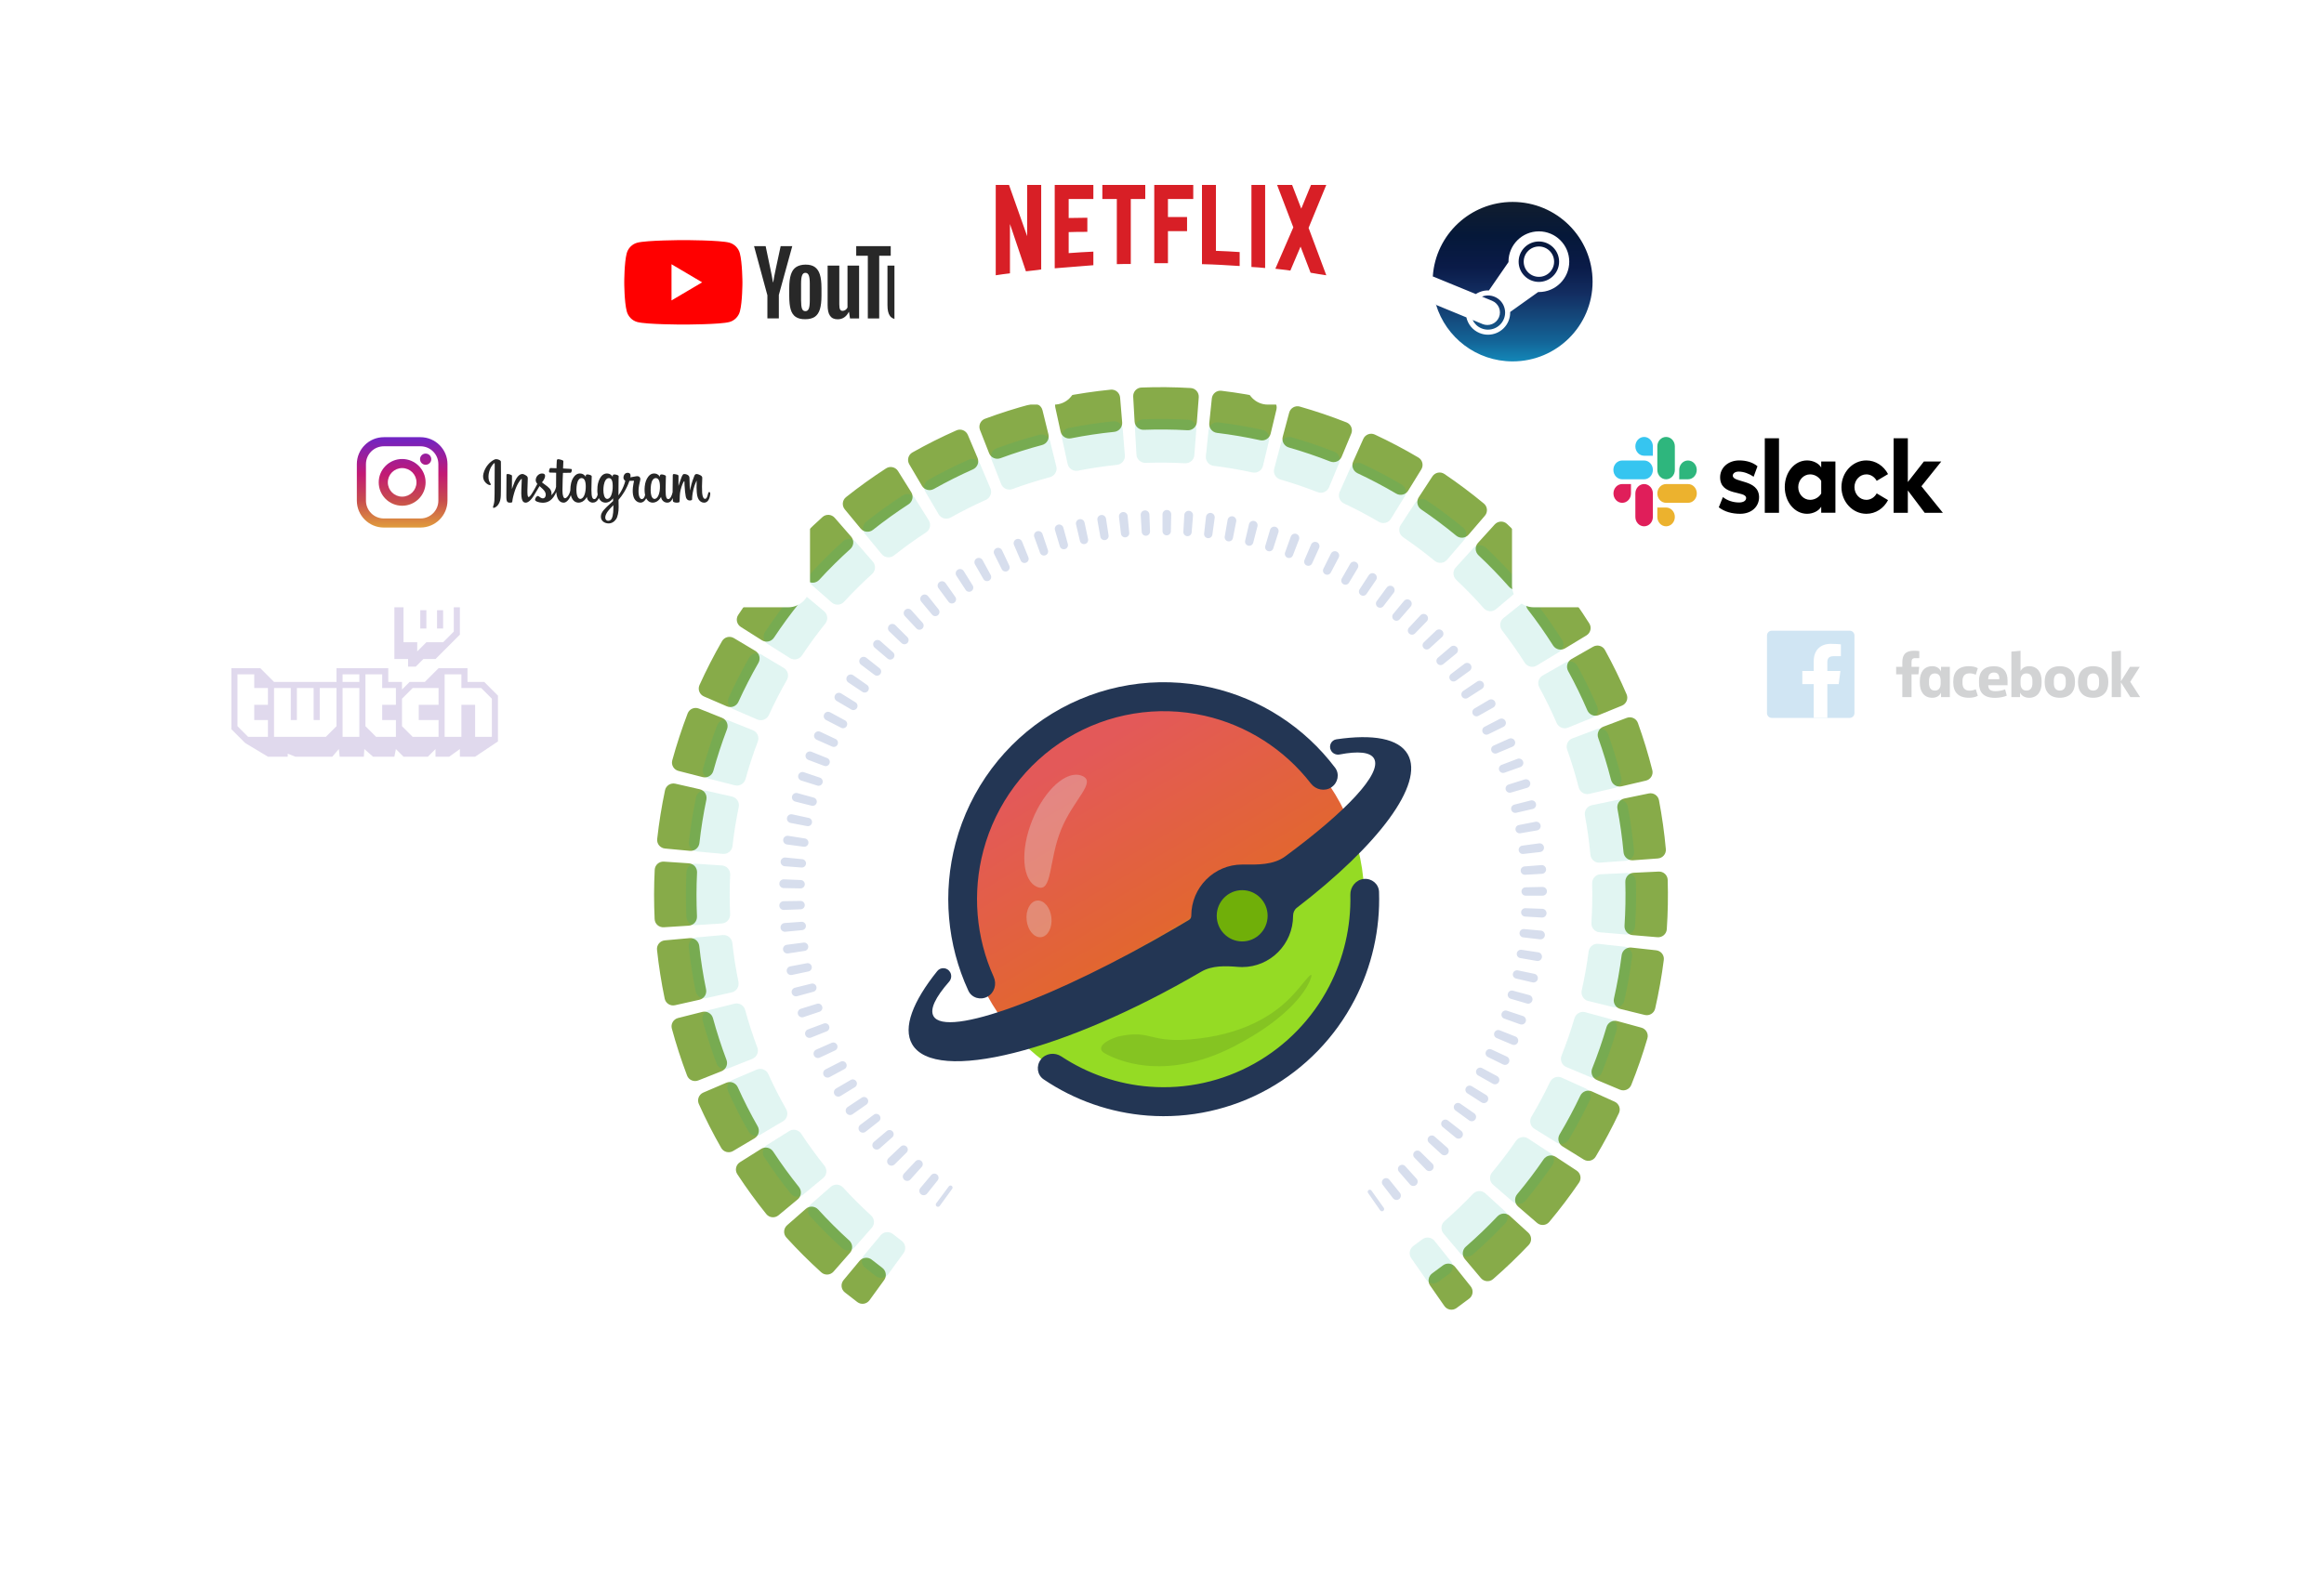
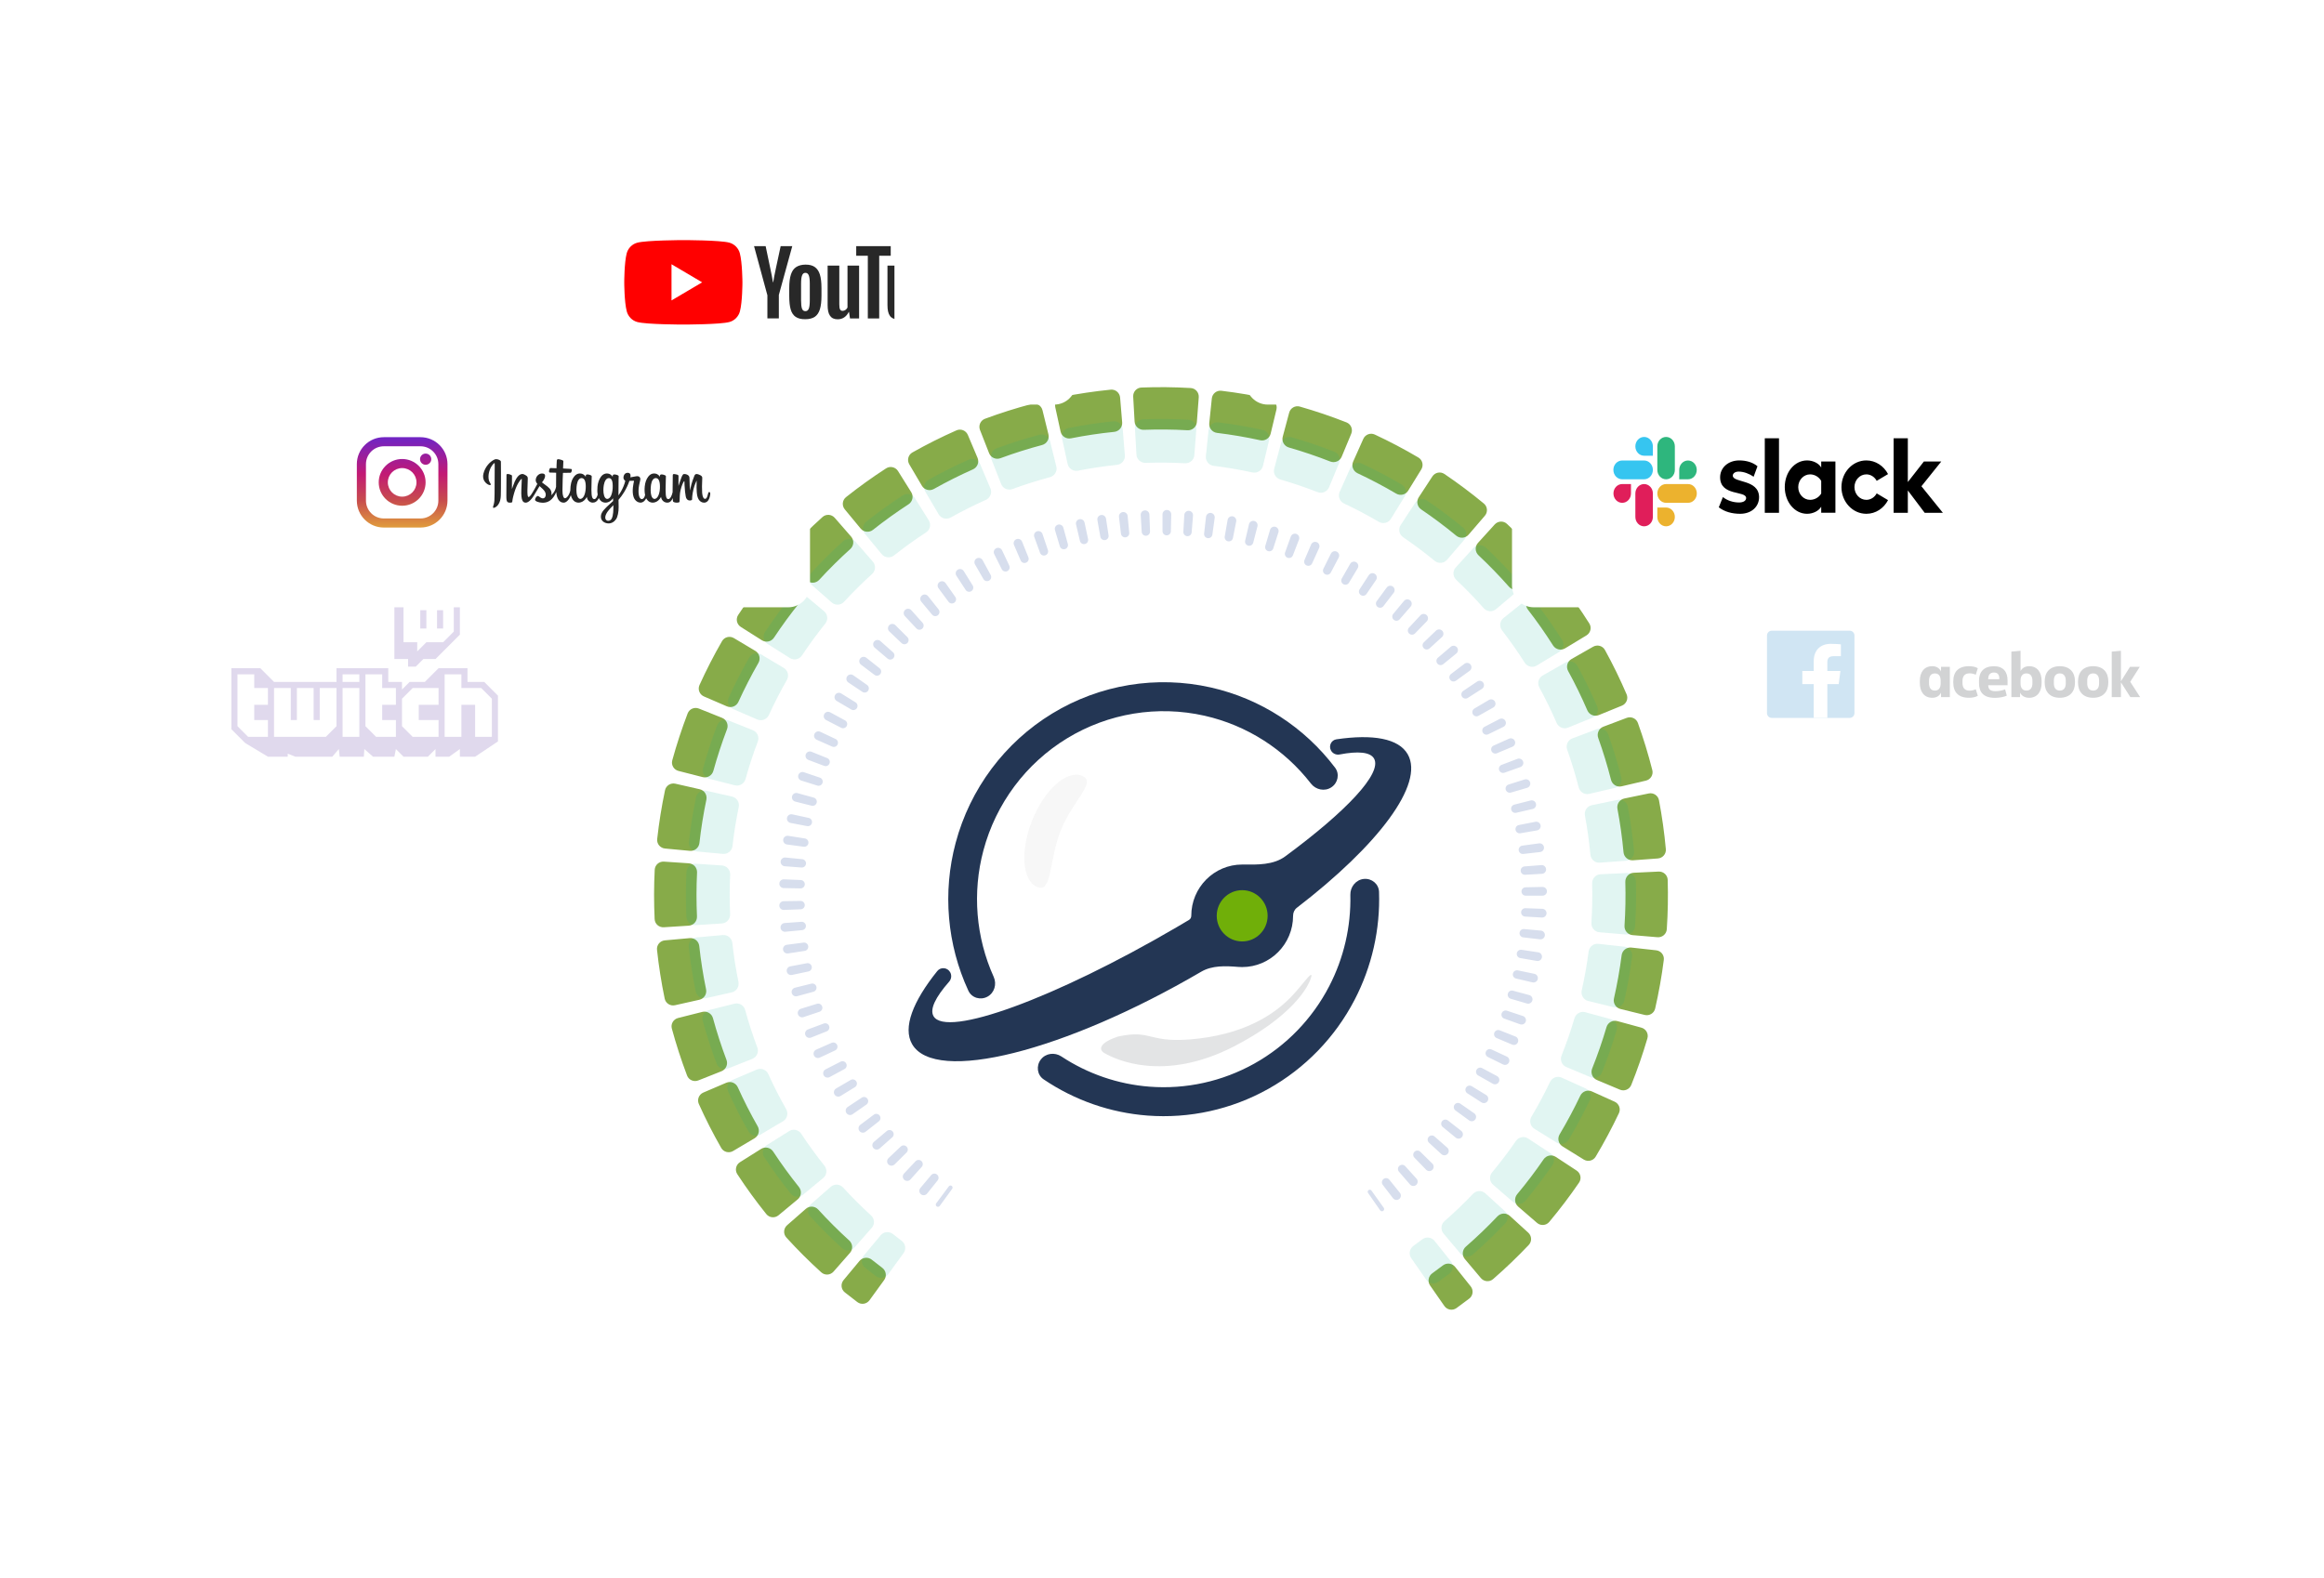
<svg xmlns="http://www.w3.org/2000/svg" width="533" height="362" viewBox="0 0 533 362" fill="none">
  <path fill-rule="evenodd" clip-rule="evenodd" d="M267.567 122.819C267.045 122.814 266.621 122.392 266.62 121.87L266.615 118C266.614 117.441 267.066 116.986 267.626 116.992C268.185 116.997 268.628 117.461 268.616 118.02L268.532 121.89C268.521 122.411 268.089 122.825 267.567 122.819ZM263.754 121.925C263.773 122.446 263.365 122.883 262.844 122.908C262.323 122.933 261.876 122.537 261.845 122.016L261.616 118.151C261.582 117.593 262.008 117.114 262.566 117.087C263.124 117.06 263.594 117.497 263.614 118.056L263.754 121.925ZM273.304 122.131C273.262 122.651 272.808 123.038 272.287 123.003C271.766 122.968 271.367 122.522 271.397 122.001L271.615 118.136C271.646 117.578 272.125 117.151 272.682 117.188C273.24 117.226 273.656 117.715 273.611 118.272L273.304 122.131ZM258.987 122.235C259.036 122.754 258.654 123.214 258.135 123.269C257.617 123.324 257.148 122.954 257.087 122.436L256.634 118.591C256.568 118.036 256.965 117.532 257.521 117.474C258.077 117.415 258.571 117.824 258.623 118.38L258.987 122.235ZM278.053 122.647C277.982 123.163 277.505 123.524 276.988 123.459C276.47 123.393 276.098 122.925 276.157 122.407L276.598 118.561C276.662 118.006 277.164 117.607 277.719 117.676C278.273 117.746 278.66 118.258 278.584 118.812L278.053 122.647ZM254.246 122.819C254.325 123.335 253.97 123.817 253.455 123.901C252.941 123.986 252.451 123.644 252.36 123.13L251.686 119.318C251.588 118.767 251.955 118.241 252.507 118.151C253.059 118.06 253.575 118.44 253.66 118.992L254.246 122.819ZM282.765 123.436C282.664 123.947 282.167 124.28 281.655 124.185C281.141 124.089 280.797 123.601 280.886 123.086L281.549 119.272C281.645 118.722 282.169 118.352 282.718 118.454C283.268 118.556 283.625 119.089 283.516 119.638L282.765 123.436ZM249.546 123.676C249.655 124.186 249.329 124.688 248.82 124.802C248.311 124.916 247.802 124.603 247.682 124.096L246.788 120.328C246.659 119.784 246.995 119.238 247.541 119.116C248.086 118.993 248.623 119.343 248.74 119.889L249.546 123.676ZM287.423 124.495C287.293 125 286.778 125.303 286.272 125.178C285.765 125.054 285.449 124.546 285.568 124.038L286.45 120.268C286.578 119.724 287.122 119.385 287.665 119.519C288.208 119.652 288.533 120.205 288.393 120.746L287.423 124.495ZM244.904 124.802C245.042 125.306 244.745 125.825 244.243 125.969C243.742 126.112 243.216 125.828 243.067 125.329L241.957 121.619C241.796 121.084 242.101 120.519 242.638 120.365C243.176 120.212 243.732 120.529 243.88 121.068L244.904 124.802ZM292.013 125.821C291.853 126.317 291.322 126.59 290.824 126.436C290.325 126.283 290.039 125.758 290.187 125.257L291.286 121.544C291.444 121.008 292.007 120.702 292.541 120.866C293.075 121.031 293.369 121.602 293.197 122.134L292.013 125.821ZM240.334 126.194C240.501 126.689 240.235 127.224 239.742 127.397C239.25 127.569 238.709 127.316 238.531 126.826L237.208 123.186C237.017 122.661 237.289 122.079 237.817 121.895C238.344 121.711 238.917 121.996 239.096 122.525L240.334 126.194ZM296.518 127.408C296.33 127.895 295.784 128.136 295.296 127.955C294.806 127.773 294.551 127.232 294.728 126.74L296.039 123.097C296.229 122.571 296.808 122.298 297.331 122.493C297.856 122.688 298.115 123.274 297.914 123.796L296.518 127.408ZM235.853 127.847C236.048 128.331 235.813 128.881 235.331 129.081C234.849 129.281 234.295 129.06 234.089 128.582L232.558 125.024C232.337 124.51 232.575 123.914 233.091 123.699C233.607 123.485 234.196 123.737 234.404 124.255L235.853 127.847ZM300.924 129.253C300.709 129.728 300.15 129.937 299.672 129.728C299.194 129.518 298.971 128.963 299.176 128.483L300.696 124.92C300.915 124.407 301.509 124.167 302.02 124.392C302.532 124.617 302.758 125.217 302.526 125.727L300.924 129.253ZM231.474 129.755C231.696 130.227 231.494 130.79 231.024 131.017C230.555 131.245 229.988 131.056 229.755 130.59L228.022 127.126C227.771 126.626 227.974 126.017 228.478 125.773C228.98 125.53 229.582 125.747 229.821 126.252L231.474 129.755ZM305.217 131.348C304.974 131.809 304.404 131.986 303.94 131.75C303.474 131.513 303.283 130.946 303.515 130.478L305.239 127.009C305.487 126.509 306.093 126.304 306.591 126.557C307.089 126.811 307.28 127.424 307.02 127.919L305.217 131.348ZM227.212 131.911C227.462 132.37 227.292 132.943 226.836 133.198C226.381 133.451 225.804 133.296 225.545 132.844L223.614 129.485C223.336 129 223.503 128.381 223.992 128.108C224.479 127.836 225.093 128.018 225.36 128.509L227.212 131.911ZM309.382 133.686C309.113 134.132 308.533 134.276 308.083 134.013C307.633 133.75 307.474 133.173 307.733 132.72L309.654 129.355C309.93 128.87 310.547 128.7 311.029 128.982C311.512 129.264 311.667 129.887 311.379 130.366L309.382 133.686ZM223.082 134.309C223.357 134.752 223.221 135.335 222.78 135.615C222.341 135.894 221.756 135.772 221.471 135.336L219.35 132.093C219.044 131.625 219.176 130.997 219.648 130.697C220.119 130.398 220.742 130.544 221.036 131.018L223.082 134.309ZM313.405 136.259C313.111 136.69 312.524 136.8 312.09 136.512C311.655 136.223 311.53 135.638 311.815 135.2L313.926 131.951C314.23 131.483 314.856 131.349 315.321 131.658C315.786 131.967 315.906 132.598 315.59 133.06L313.405 136.259ZM219.097 136.941C219.397 137.367 219.294 137.956 218.871 138.261C218.446 138.566 217.853 138.478 217.542 138.057L215.241 134.945C214.908 134.495 215.004 133.86 215.458 133.532C215.912 133.206 216.544 133.316 216.866 133.773L219.097 136.941ZM315.946 139.235C315.529 138.922 315.437 138.332 315.746 137.911L318.041 134.789C318.372 134.339 319.005 134.241 319.453 134.576C319.901 134.912 319.983 135.55 319.641 135.994L317.279 139.058C316.959 139.473 316.364 139.55 315.946 139.235ZM215.258 139.801C215.583 140.211 215.514 140.807 215.107 141.137C214.701 141.466 214.106 141.411 213.771 141.009L211.295 138.035C210.936 137.604 210.994 136.964 211.43 136.61C211.865 136.258 212.502 136.332 212.85 136.77L215.258 139.801ZM320.99 142.086C320.647 142.481 320.051 142.523 319.651 142.186C319.251 141.848 319.194 141.251 319.528 140.847L321.995 137.866C322.352 137.434 322.991 137.373 323.419 137.734C323.847 138.096 323.893 138.738 323.525 139.162L320.99 142.086ZM211.59 142.88C211.939 143.271 211.904 143.87 211.517 144.223C211.131 144.574 210.533 144.554 210.176 144.173L207.532 141.345C207.149 140.935 207.171 140.293 207.585 139.915C207.999 139.538 208.64 139.575 209.012 139.993L211.59 142.88ZM324.521 145.321C324.157 145.695 323.558 145.703 323.179 145.344C322.799 144.983 322.776 144.384 323.133 144L325.768 141.165C326.149 140.755 326.791 140.731 327.197 141.116C327.604 141.501 327.612 142.145 327.221 142.546L324.521 145.321ZM208.107 146.166C208.477 146.535 208.477 147.136 208.111 147.51C207.745 147.883 207.147 147.897 206.769 147.537L203.966 144.865C203.561 144.479 203.545 143.836 203.937 143.435C204.329 143.035 204.97 143.035 205.366 143.43L208.107 146.166ZM327.861 148.753C327.475 149.105 326.878 149.079 326.52 148.699C326.161 148.317 326.173 147.717 326.551 147.355L329.345 144.675C329.749 144.288 330.391 144.3 330.774 144.708C331.158 145.116 331.129 145.759 330.716 146.138L327.861 148.753ZM204.817 149.645C205.209 149.993 205.243 150.592 204.899 150.987C204.555 151.381 203.959 151.429 203.561 151.091L200.609 148.584C200.182 148.222 200.13 147.581 200.498 147.158C200.866 146.737 201.506 146.7 201.924 147.072L204.817 149.645ZM330.997 152.37C330.592 152.701 329.997 152.64 329.662 152.24C329.326 151.838 329.372 151.24 329.77 150.9L332.714 148.384C333.139 148.021 333.779 148.07 334.138 148.499C334.498 148.929 334.433 149.569 333.999 149.923L330.997 152.37ZM201.734 153.308C202.144 153.633 202.212 154.229 201.892 154.643C201.571 155.055 200.979 155.138 200.562 154.823L197.471 152.489C197.024 152.152 196.935 151.515 197.278 151.072C197.621 150.63 198.258 150.557 198.697 150.904L201.734 153.308ZM333.921 156.162C333.498 156.468 332.907 156.374 332.595 155.955C332.283 155.535 332.363 154.94 332.78 154.624L335.864 152.281C336.31 151.942 336.945 152.028 337.279 152.477C337.614 152.927 337.512 153.562 337.058 153.89L333.921 156.162ZM198.865 157.141C199.293 157.442 199.396 158.033 199.099 158.464C198.803 158.895 198.216 159.011 197.782 158.721L194.562 156.568C194.096 156.256 193.971 155.625 194.289 155.164C194.605 154.703 195.237 154.593 195.695 154.915L198.865 157.141ZM336.623 160.115C336.183 160.396 335.598 160.268 335.311 159.832C335.023 159.395 335.137 158.806 335.572 158.514L338.786 156.351C339.25 156.038 339.879 156.161 340.187 156.628C340.495 157.096 340.357 157.724 339.885 158.026L336.623 160.115ZM196.221 161.132C196.666 161.408 196.802 161.992 196.531 162.44C196.26 162.886 195.68 163.036 195.23 162.771L191.892 160.805C191.409 160.521 191.248 159.898 191.539 159.419C191.828 158.941 192.453 158.796 192.928 159.09L196.221 161.132ZM339.094 164.215C338.638 164.472 338.062 164.31 337.8 163.858C337.538 163.405 337.686 162.824 338.136 162.557L341.469 160.581C341.95 160.296 342.571 160.454 342.852 160.938C343.132 161.422 342.959 162.042 342.471 162.316L339.094 164.215ZM193.81 165.268C194.27 165.518 194.439 166.093 194.194 166.555C193.949 167.017 193.379 167.2 192.915 166.961L189.469 165.188C188.971 164.932 188.774 164.32 189.037 163.825C189.299 163.331 189.914 163.15 190.405 163.417L193.81 165.268ZM341.325 168.451C340.856 168.68 340.29 168.486 340.055 168.02C339.819 167.553 339.999 166.981 340.464 166.74L343.905 164.958C344.401 164.7 345.013 164.893 345.265 165.393C345.518 165.893 345.309 166.501 344.806 166.747L341.325 168.451ZM191.64 169.534C192.113 169.758 192.315 170.322 192.097 170.797C191.879 171.272 191.32 171.487 190.843 171.275L187.301 169.702C186.789 169.475 186.558 168.875 186.792 168.366C187.025 167.858 187.629 167.642 188.135 167.881L191.64 169.534ZM343.311 172.806C342.83 173.009 342.275 172.782 342.067 172.303C341.858 171.823 342.071 171.263 342.549 171.049L346.086 169.466C346.597 169.237 347.196 169.465 347.419 169.978C347.643 170.491 347.4 171.087 346.884 171.304L343.311 172.806ZM189.717 173.918C190.202 174.114 190.436 174.665 190.245 175.153C190.055 175.639 189.51 175.886 189.021 175.701L185.394 174.333C184.87 174.135 184.606 173.549 184.81 173.028C185.014 172.507 185.604 172.257 186.123 172.467L189.717 173.918ZM345.045 177.268C344.552 177.443 344.012 177.185 343.831 176.695C343.65 176.204 343.895 175.657 344.384 175.471L348.006 174.091C348.529 173.892 349.114 174.154 349.308 174.678C349.502 175.204 349.225 175.784 348.698 175.972L345.045 177.268ZM188.049 178.404C188.544 178.572 188.809 179.109 188.646 179.606C188.483 180.104 187.951 180.382 187.451 180.225L183.756 179.067C183.221 178.899 182.923 178.329 183.098 177.796C183.272 177.264 183.848 176.981 184.378 177.16L188.049 178.404ZM345.341 181.18C345.189 180.679 345.464 180.147 345.963 179.989L349.657 178.819C350.191 178.65 350.762 178.945 350.925 179.481C351.089 180.017 350.779 180.581 350.241 180.738L346.524 181.823C346.021 181.969 345.494 181.681 345.341 181.18ZM186.635 182.984C187.14 183.124 187.436 183.647 187.301 184.153C187.167 184.659 186.653 184.967 186.145 184.839L182.389 183.893C181.845 183.756 181.515 183.204 181.659 182.662C181.802 182.12 182.361 181.803 182.901 181.953L186.635 182.984ZM347.738 186.461C347.228 186.579 346.719 186.261 346.595 185.753C346.471 185.244 346.777 184.727 347.285 184.597L351.038 183.64C351.581 183.501 352.134 183.829 352.267 184.373C352.4 184.918 352.058 185.463 351.512 185.59L347.738 186.461ZM185.487 187.639C185.999 187.75 186.324 188.255 186.219 188.768C186.114 189.281 185.618 189.618 185.104 189.519L181.3 188.788C180.749 188.683 180.388 188.15 180.5 187.601C180.613 187.052 181.153 186.704 181.701 186.822L185.487 187.639ZM348.686 191.161C348.17 191.249 347.68 190.903 347.585 190.388C347.491 189.873 347.826 189.374 348.34 189.274L352.142 188.532C352.692 188.425 353.225 188.784 353.327 189.335C353.428 189.886 353.056 190.411 352.504 190.506L348.686 191.161ZM184.607 192.352C185.125 192.434 185.478 192.919 185.403 193.437C185.327 193.956 184.851 194.32 184.332 194.251L180.492 193.738C179.936 193.664 179.546 193.153 179.626 192.599C179.707 192.044 180.227 191.666 180.78 191.752L184.607 192.352ZM349.363 195.907C348.843 195.966 348.374 195.592 348.309 195.073C348.244 194.553 348.606 194.074 349.125 194.004L352.964 193.48C353.519 193.404 354.031 193.793 354.101 194.349C354.171 194.905 353.77 195.408 353.213 195.471L349.363 195.907ZM183.999 197.108C184.52 197.159 184.9 197.624 184.854 198.146C184.809 198.667 184.354 199.058 183.832 199.019L179.969 198.726C179.41 198.683 178.991 198.196 179.039 197.638C179.088 197.079 179.586 196.672 180.143 196.727L183.999 197.108ZM349.768 200.684C349.246 200.713 348.799 200.313 348.763 199.791C348.728 199.268 349.117 198.811 349.639 198.77L353.502 198.466C354.06 198.422 354.549 198.839 354.587 199.398C354.625 199.957 354.196 200.436 353.636 200.468L349.768 200.684ZM183.663 201.89C184.186 201.912 184.592 202.354 184.576 202.877C184.56 203.401 184.129 203.817 183.605 203.808L179.731 203.735C179.171 203.725 178.725 203.262 178.742 202.702C178.758 202.142 179.232 201.707 179.792 201.73L183.663 201.89ZM349.9 205.476C349.376 205.476 348.953 205.051 348.947 204.527C348.942 204.004 349.357 203.57 349.88 203.559L353.754 203.475C354.314 203.463 354.779 203.907 354.784 204.467C354.79 205.028 354.335 205.482 353.774 205.481L349.9 205.476ZM183.6 206.684C184.124 206.676 184.554 207.094 184.569 207.618C184.583 208.141 184.175 208.582 183.652 208.602L179.781 208.75C179.221 208.771 178.749 208.335 178.734 207.775C178.718 207.214 179.166 206.753 179.727 206.744L183.6 206.684ZM349.758 210.269C349.235 210.238 348.836 209.79 348.861 209.266C348.885 208.743 349.324 208.334 349.847 208.353L353.719 208.49C354.279 208.509 354.718 208.98 354.691 209.539C354.665 210.099 354.185 210.526 353.625 210.494L349.758 210.269ZM183.812 211.474C184.334 211.436 184.788 211.828 184.832 212.35C184.876 212.872 184.494 213.335 183.973 213.385L180.116 213.754C179.558 213.807 179.062 213.398 179.015 212.84C178.968 212.281 179.389 211.795 179.948 211.755L183.812 211.474ZM349.342 215.045C348.821 214.985 348.449 214.514 348.503 213.993C348.558 213.472 349.019 213.089 349.54 213.137L353.398 213.494C353.956 213.546 354.367 214.041 354.309 214.598C354.251 215.155 353.747 215.554 353.19 215.49L349.342 215.045ZM184.297 216.244C184.816 216.176 185.291 216.542 185.365 217.06C185.439 217.579 185.084 218.063 184.567 218.143L180.737 218.73C180.184 218.815 179.665 218.435 179.586 217.881C179.507 217.326 179.9 216.816 180.456 216.744L184.297 216.244ZM348.653 219.79C348.137 219.7 347.792 219.208 347.876 218.691C347.96 218.175 348.443 217.818 348.96 217.896L352.791 218.473C353.346 218.556 353.728 219.073 353.638 219.627C353.548 220.18 353.022 220.549 352.47 220.453L348.653 219.79ZM185.054 220.978C185.568 220.881 186.064 221.219 186.167 221.732C186.27 222.246 185.944 222.75 185.431 222.858L181.642 223.664C181.094 223.78 180.555 223.43 180.444 222.881C180.334 222.331 180.696 221.8 181.247 221.696L185.054 220.978ZM347.695 224.487C347.185 224.368 346.868 223.858 346.982 223.346C347.095 222.835 347.597 222.507 348.109 222.614L351.901 223.408C352.45 223.523 352.802 224.061 352.68 224.609C352.559 225.156 352.013 225.495 351.467 225.367L347.695 224.487ZM186.08 225.661C186.588 225.535 187.102 225.844 187.234 226.35C187.367 226.857 187.07 227.379 186.564 227.517L182.827 228.537C182.287 228.684 181.729 228.366 181.587 227.824C181.445 227.281 181.777 226.731 182.321 226.595L186.08 225.661ZM346.469 229.123C345.967 228.975 345.68 228.447 345.823 227.942C345.965 227.439 346.485 227.14 346.99 227.276L350.73 228.285C351.271 228.431 351.592 228.989 351.439 229.528C351.287 230.067 350.722 230.375 350.185 230.216L346.469 229.123ZM187.372 230.279C187.872 230.123 188.403 230.403 188.565 230.902C188.726 231.399 188.459 231.936 187.964 232.102L184.289 233.334C183.758 233.512 183.183 233.226 183.01 232.694C182.838 232.16 183.138 231.591 183.673 231.425L187.372 230.279ZM344.402 232.467C344.573 231.971 345.109 231.702 345.607 231.867L349.282 233.087C349.814 233.264 350.102 233.839 349.919 234.369C349.736 234.898 349.156 235.172 348.628 234.983L344.979 233.678C344.486 233.502 344.231 232.961 344.402 232.467ZM188.927 234.808C189.416 234.625 189.961 234.873 190.15 235.36C190.339 235.848 190.103 236.399 189.618 236.593L186.019 238.033C185.5 238.241 184.91 237.989 184.708 237.468C184.505 236.946 184.771 236.361 185.296 236.165L188.927 234.808ZM343.236 238.136C342.754 237.932 342.529 237.376 342.728 236.892C342.927 236.409 343.476 236.172 343.962 236.364L347.565 237.793C348.086 238 348.34 238.59 348.127 239.108C347.915 239.625 347.32 239.865 346.805 239.647L343.236 238.136ZM190.735 239.239C191.213 239.029 191.771 239.246 191.987 239.721C192.204 240.198 192 240.761 191.526 240.983L188.016 242.625C187.509 242.862 186.906 242.645 186.674 242.136C186.442 241.626 186.675 241.027 187.188 240.801L190.735 239.239ZM341.24 242.486C340.771 242.255 340.578 241.687 340.805 241.216C341.03 240.745 341.592 240.539 342.066 240.759L345.581 242.391C346.09 242.626 346.31 243.23 346.068 243.735C345.826 244.239 345.219 244.445 344.717 244.198L341.24 242.486ZM192.793 243.561C193.258 243.323 193.828 243.508 194.071 243.97C194.315 244.433 194.143 245.008 193.683 245.256L190.272 247.096C189.78 247.362 189.166 247.179 188.905 246.684C188.644 246.188 188.842 245.577 189.341 245.322L192.793 243.561ZM338.999 246.715C338.543 246.458 338.384 245.88 338.637 245.422C338.889 244.964 339.462 244.791 339.922 245.038L343.338 246.868C343.832 247.132 344.018 247.748 343.747 248.238C343.477 248.727 342.859 248.898 342.372 248.623L338.999 246.715ZM195.095 247.758C195.546 247.494 196.125 247.646 196.394 248.093C196.664 248.542 196.526 249.125 196.081 249.4L192.781 251.431C192.305 251.724 191.681 251.577 191.393 251.098C191.104 250.618 191.267 249.996 191.75 249.713L195.095 247.758ZM336.519 250.81C336.079 250.526 335.953 249.94 336.231 249.497C336.51 249.055 337.091 248.915 337.537 249.187L340.842 251.209C341.32 251.502 341.471 252.127 341.172 252.601C340.874 253.074 340.247 253.209 339.777 252.906L336.519 250.81ZM197.634 251.816C198.069 251.527 198.656 251.645 198.95 252.077C199.246 252.509 199.141 253.1 198.712 253.399L195.535 255.616C195.076 255.936 194.445 255.824 194.129 255.362C193.813 254.9 193.94 254.269 194.407 253.959L197.634 251.816ZM333.809 254.755C333.385 254.447 333.293 253.855 333.597 253.429C333.9 253.003 334.488 252.897 334.918 253.194L338.101 255.401C338.562 255.72 338.676 256.353 338.351 256.81C338.027 257.265 337.393 257.364 336.941 257.035L333.809 254.755ZM200.402 255.723C200.82 255.409 201.412 255.494 201.731 255.908C202.05 256.322 201.98 256.918 201.568 257.242L198.524 259.636C198.084 259.982 197.447 259.906 197.106 259.463C196.764 259.02 196.855 258.383 197.303 258.047L200.402 255.723ZM330.876 258.54C330.471 258.208 330.413 257.611 330.741 257.203C331.068 256.795 331.662 256.723 332.073 257.044L335.125 259.43C335.566 259.775 335.644 260.413 335.293 260.85C334.943 261.286 334.305 261.349 333.872 260.994L330.876 258.54ZM203.389 259.464C203.788 259.128 204.384 259.178 204.726 259.573C205.069 259.968 205.033 260.567 204.641 260.914L201.739 263.479C201.32 263.849 200.679 263.81 200.313 263.388C199.946 262.964 200 262.323 200.429 261.962L203.389 259.464ZM327.732 262.15C327.346 261.795 327.322 261.196 327.673 260.807C328.023 260.419 328.62 260.381 329.012 260.726L331.921 263.281C332.343 263.651 332.384 264.293 332.009 264.709C331.634 265.125 330.993 265.15 330.581 264.772L327.732 262.15ZM206.585 263.029C206.965 262.67 207.563 262.686 207.927 263.06C208.292 263.436 208.29 264.036 207.919 264.404L205.17 267.131C204.772 267.525 204.131 267.523 203.741 267.122C203.35 266.72 203.367 266.077 203.774 265.691L206.585 263.029ZM324.385 265.574C324.02 265.198 324.031 264.598 324.403 264.23C324.775 263.863 325.373 263.858 325.745 264.225L328.502 266.943C328.902 267.337 328.906 267.98 328.507 268.374C328.11 268.767 327.468 268.756 327.079 268.354L324.385 265.574ZM209.982 266.404C210.34 266.024 210.938 266.005 211.323 266.358C211.709 266.712 211.742 267.311 211.392 267.701L208.805 270.58C208.431 270.996 207.79 271.031 207.377 270.653C206.964 270.274 206.945 269.632 207.329 269.223L209.982 266.404ZM320.846 268.8C320.504 268.403 320.549 267.805 320.942 267.459C321.334 267.114 321.932 267.144 322.282 267.532L324.878 270.403C325.254 270.819 325.222 271.461 324.801 271.832C324.381 272.202 323.741 272.154 323.376 271.73L320.846 268.8ZM213.567 269.579C213.903 269.178 214.498 269.126 214.903 269.456C215.309 269.787 215.376 270.383 215.049 270.792L212.632 273.815C212.283 274.252 211.645 274.324 211.212 273.97C210.777 273.616 210.721 272.975 211.081 272.545L213.567 269.579ZM317.128 271.817C316.809 271.402 316.889 270.807 317.301 270.484C317.712 270.162 318.307 270.227 318.634 270.634L321.061 273.649C321.412 274.086 321.343 274.726 320.901 275.071C320.461 275.416 319.825 275.332 319.484 274.888L317.128 271.817ZM217.611 272.163C217.767 271.953 218.064 271.91 218.274 272.064C218.485 272.219 218.533 272.516 218.379 272.728L215.528 276.651C215.363 276.878 215.046 276.928 214.821 276.763C214.594 276.597 214.548 276.279 214.715 276.054L217.611 272.163ZM313.761 273.685C313.611 273.47 313.665 273.175 313.879 273.024C314.093 272.874 314.388 272.924 314.54 273.136L317.357 277.084C317.52 277.312 317.467 277.63 317.238 277.791C317.009 277.952 316.693 277.895 316.533 277.665L313.761 273.685Z" fill="#D7DEED" />
  <path fill-rule="evenodd" clip-rule="evenodd" d="M267.336 98.537C265.662 98.52 263.991 98.543 262.324 98.605C261.22 98.646 260.276 97.804 260.214 96.702L259.893 90.997C259.831 89.894 260.675 88.948 261.779 88.905C263.659 88.832 265.545 88.805 267.434 88.824C269.322 88.843 271.207 88.908 273.086 89.019C274.188 89.084 275.013 90.047 274.929 91.148L274.494 96.845C274.409 97.946 273.449 98.769 272.346 98.706C270.681 98.61 269.01 98.554 267.336 98.537ZM257.363 96.898C257.454 97.999 256.635 98.964 255.536 99.076C252.205 99.414 248.897 99.909 245.624 100.557C244.541 100.772 243.477 100.09 243.241 99.012L242.022 93.429C241.786 92.35 242.47 91.282 243.554 91.065C247.244 90.328 250.976 89.769 254.735 89.394C255.834 89.284 256.8 90.104 256.891 91.204L257.363 96.898ZM291.417 99.495C291.16 100.569 290.082 101.229 289.003 100.993C285.744 100.279 282.447 99.717 279.123 99.312C278.026 99.178 277.227 98.198 277.34 97.099L277.926 91.415C278.04 90.317 279.022 89.516 280.119 89.648C283.87 90.099 287.589 90.732 291.265 91.544C292.344 91.782 293.006 92.863 292.749 93.938L291.417 99.495ZM240.456 99.654C240.721 100.727 240.064 101.809 238.996 102.093C235.766 102.951 232.579 103.961 229.443 105.119C228.408 105.502 227.249 104.997 226.846 103.969L224.76 98.648C224.356 97.619 224.863 96.456 225.899 96.072C229.434 94.759 233.03 93.62 236.675 92.658C237.742 92.377 238.826 93.034 239.09 94.106L240.456 99.654ZM307.71 104.78C307.286 105.8 306.118 106.281 305.09 105.878C301.979 104.657 298.812 103.583 295.6 102.661C294.537 102.356 293.903 101.26 294.189 100.193L295.667 94.673C295.952 93.606 297.048 92.971 298.11 93.274C301.735 94.309 305.308 95.52 308.815 96.903C309.844 97.308 310.327 98.481 309.903 99.502L307.71 104.78ZM224.198 105.041C224.628 106.059 224.15 107.231 223.14 107.68C220.092 109.034 217.104 110.532 214.185 112.173C213.223 112.714 212 112.398 211.44 111.447L208.539 106.52C207.977 105.568 208.295 104.339 209.258 103.796C212.547 101.94 215.918 100.25 219.358 98.729C220.368 98.282 221.541 98.76 221.971 99.777L224.198 105.041ZM322.964 112.565C322.385 113.505 321.155 113.796 320.204 113.236C317.319 111.537 314.361 109.979 311.341 108.565C310.34 108.096 309.886 106.914 310.337 105.905L312.669 100.686C313.119 99.678 314.301 99.225 315.302 99.691C318.711 101.281 322.047 103.038 325.299 104.959C326.251 105.522 326.544 106.757 325.963 107.698L322.964 112.565ZM208.993 112.921C209.579 113.859 209.292 115.092 208.364 115.694C206.967 116.602 205.588 117.544 204.23 118.52C202.867 119.5 201.529 120.51 200.217 121.549C199.352 122.235 198.095 122.115 197.392 121.265L193.749 116.855C193.045 116.003 193.165 114.739 194.031 114.051C195.506 112.878 197.012 111.739 198.548 110.636C200.081 109.534 201.638 108.472 203.218 107.45C204.144 106.85 205.377 107.137 205.962 108.072L208.993 112.921ZM330.031 119.781C328.692 118.778 327.333 117.809 325.954 116.874C325.039 116.253 324.776 115.014 325.381 114.088L328.508 109.301C329.112 108.377 330.351 108.115 331.265 108.733C332.823 109.787 334.359 110.88 335.87 112.012C337.384 113.146 338.867 114.315 340.318 115.517C341.17 116.223 341.265 117.489 340.543 118.327L336.813 122.663C336.093 123.499 334.833 123.593 333.983 122.891C332.692 121.825 331.375 120.788 330.031 119.781ZM195.203 123.109C195.929 123.942 195.84 125.206 195.019 125.947C192.528 128.195 190.148 130.555 187.887 133.02C187.141 133.832 185.88 133.913 185.052 133.183L180.759 129.401C179.929 128.67 179.849 127.403 180.595 126.587C183.14 123.805 185.823 121.144 188.636 118.614C189.457 117.876 190.72 117.965 191.445 118.797L195.203 123.109ZM348.913 134.826C348.07 135.539 346.812 135.433 346.082 134.606C343.87 132.097 341.538 129.689 339.092 127.391C338.286 126.634 338.222 125.369 338.965 124.55L342.809 120.314C343.55 119.497 344.815 119.433 345.62 120.187C348.382 122.773 351.012 125.488 353.501 128.32C354.231 129.151 354.125 130.416 353.281 131.13L348.913 134.826ZM183.18 135.349C184.029 136.057 184.14 137.319 183.446 138.18C181.343 140.787 179.364 143.491 177.515 146.284C176.906 147.205 175.674 147.482 174.741 146.891L169.906 143.829C168.971 143.237 168.693 141.999 169.302 141.076C171.381 137.924 173.612 134.876 175.987 131.941C176.681 131.083 177.942 130.973 178.789 131.68L183.18 135.349ZM358.948 148.738C358.004 149.31 356.777 149.008 356.187 148.076C354.394 145.246 352.469 142.502 350.419 139.854C349.742 138.98 349.878 137.72 350.741 137.028L355.205 133.448C356.066 132.758 357.324 132.894 358.001 133.765C360.317 136.747 362.486 139.839 364.502 143.032C365.093 143.967 364.79 145.199 363.844 145.772L358.948 148.738ZM173.234 149.324C174.183 149.891 174.491 151.119 173.94 152.078C172.277 154.977 170.747 157.957 169.357 161.011C168.9 162.016 167.726 162.483 166.712 162.046L161.455 159.777C160.44 159.34 159.971 158.16 160.427 157.154C161.988 153.71 163.713 150.35 165.593 147.087C166.144 146.13 167.372 145.823 168.319 146.389L173.234 149.324ZM366.673 164.05C365.651 164.467 364.487 163.977 364.05 162.963C362.721 159.882 361.251 156.871 359.645 153.94C359.114 152.97 359.446 151.748 360.406 151.2L365.379 148.363C366.338 147.817 367.559 148.149 368.091 149.116C369.906 152.416 371.563 155.81 373.055 159.284C373.491 160.3 372.999 161.47 371.976 161.887L366.673 164.05ZM165.607 164.684C166.633 165.096 167.129 166.26 166.736 167.294C166.142 168.855 165.584 170.433 165.062 172.026C164.539 173.623 164.054 175.229 163.608 176.843C163.314 177.907 162.227 178.553 161.157 178.28L155.608 176.861C154.537 176.588 153.89 175.497 154.182 174.431C154.682 172.613 155.226 170.804 155.815 169.006C156.404 167.209 157.035 165.431 157.707 163.671C158.101 162.64 159.266 162.144 160.291 162.555L165.607 164.684ZM368.125 174.062C367.635 172.459 367.108 170.87 366.545 169.297C366.173 168.256 366.692 167.101 367.726 166.711L373.083 164.687C374.116 164.297 375.271 164.817 375.644 165.855C376.282 167.628 376.877 169.419 377.43 171.227C377.983 173.036 378.491 174.856 378.954 176.684C379.225 177.755 378.556 178.833 377.48 179.085L371.904 180.392C370.829 180.644 369.755 179.977 369.482 178.907C369.068 177.285 368.616 175.669 368.125 174.062ZM160.48 181.063C161.557 181.308 162.23 182.381 162.003 183.463C161.316 186.751 160.785 190.065 160.411 193.392C160.287 194.489 159.315 195.297 158.215 195.195L152.511 194.662C151.411 194.559 150.601 193.584 150.723 192.486C151.139 188.737 151.737 185.003 152.518 181.299C152.745 180.218 153.819 179.545 154.895 179.79L160.48 181.063ZM374.508 197.363C373.407 197.443 372.45 196.616 372.349 195.516C372.041 192.183 371.576 188.859 370.954 185.557C370.75 184.471 371.443 183.413 372.525 183.189L378.135 182.027C379.216 181.804 380.275 182.498 380.481 183.583C381.188 187.302 381.711 191.047 382.053 194.803C382.153 195.903 381.323 196.862 380.221 196.943L374.508 197.363ZM157.984 198.05C159.087 198.124 159.918 199.077 159.865 200.181C159.702 203.531 159.697 206.886 159.849 210.237C159.899 211.34 159.064 212.291 157.961 212.362L152.245 212.727C151.142 212.797 150.19 211.961 150.138 210.858C149.961 207.084 149.967 203.303 150.156 199.529C150.212 198.426 151.167 197.593 152.269 197.666L157.984 198.05ZM374.42 214.531C373.319 214.439 372.503 213.472 372.575 212.369C372.794 209.022 372.856 205.667 372.76 202.315C372.728 201.211 373.578 200.274 374.682 200.222L380.404 199.952C381.507 199.9 382.446 200.752 382.479 201.856C382.593 205.633 382.524 209.413 382.271 213.183C382.197 214.285 381.229 215.102 380.128 215.01L374.42 214.531ZM158.183 215.217C159.283 215.118 160.253 215.93 160.373 217.027C160.737 220.356 161.257 223.671 161.934 226.962C162.157 228.044 161.481 229.114 160.403 229.357L154.814 230.611C153.737 230.853 152.666 230.177 152.442 229.095C151.673 225.388 151.087 221.653 150.683 217.903C150.564 216.804 151.377 215.831 152.478 215.732L158.183 215.217ZM371.64 231.474C370.567 231.211 369.912 230.127 370.157 229.049C370.899 225.772 371.485 222.468 371.915 219.148C372.057 218.053 373.043 217.261 374.141 217.382L379.835 218.01C380.933 218.131 381.727 219.12 381.586 220.216C381.108 223.957 380.447 227.68 379.605 231.371C379.359 232.448 378.275 233.103 377.203 232.84L371.64 231.474ZM161.072 232.142C162.142 231.872 163.227 232.521 163.518 233.586C163.959 235.202 164.438 236.81 164.956 238.408C165.473 240.003 166.026 241.583 166.615 243.146C167.005 244.18 166.505 245.343 165.478 245.751L160.155 247.864C159.129 248.272 157.966 247.771 157.575 246.739C156.908 244.978 156.283 243.197 155.7 241.399C155.117 239.599 154.578 237.788 154.084 235.968C153.795 234.901 154.446 233.813 155.518 233.542L161.072 232.142ZM366.907 240.433C367.457 238.845 367.968 237.247 368.441 235.641C368.753 234.582 369.851 233.954 370.916 234.246L376.44 235.756C377.506 236.048 378.136 237.149 377.825 238.21C377.295 240.019 376.721 241.819 376.102 243.607C375.483 245.394 374.822 247.161 374.121 248.909C373.709 249.933 372.536 250.41 371.519 249.983L366.239 247.764C365.22 247.336 364.744 246.163 365.154 245.136C365.774 243.585 366.358 242.017 366.907 240.433ZM166.575 248.394C167.59 247.96 168.762 248.431 169.216 249.437C170.596 252.495 172.117 255.48 173.771 258.384C174.318 259.345 174.007 260.572 173.056 261.136L168.132 264.056C167.183 264.619 165.955 264.307 165.408 263.349C163.538 260.079 161.824 256.715 160.274 253.266C159.821 252.257 160.293 251.08 161.31 250.645L166.575 248.394ZM358.356 262.994C357.416 262.411 357.129 261.178 357.696 260.228C359.407 257.358 360.987 254.404 362.428 251.374C362.902 250.377 364.084 249.93 365.089 250.384L370.308 252.74C371.316 253.194 371.765 254.381 371.292 255.38C369.673 258.797 367.893 262.127 365.958 265.359C365.392 266.306 364.158 266.593 363.221 266.011L358.356 262.994ZM174.556 263.573C175.49 262.986 176.722 263.267 177.328 264.189C179.168 266.988 181.138 269.699 183.232 272.313C183.924 273.176 183.809 274.437 182.958 275.143L178.555 278.798C177.706 279.503 176.445 279.388 175.753 278.528C173.388 275.586 171.167 272.53 169.098 269.372C168.492 268.447 168.774 267.21 169.71 266.621L174.556 263.573ZM348.177 276.8C347.34 276.077 347.25 274.813 347.959 273.964C350.105 271.393 352.129 268.723 354.024 265.961C354.649 265.051 355.886 264.795 356.808 265.401L361.591 268.544C362.516 269.151 362.773 270.394 362.149 271.307C360.017 274.423 357.735 277.433 355.312 280.327C354.603 281.173 353.341 281.263 352.506 280.541L348.177 276.8ZM184.823 277.315C185.653 276.588 186.913 276.672 187.657 277.487C189.91 279.959 192.282 282.327 194.766 284.583C195.585 285.326 195.67 286.59 194.941 287.421L191.169 291.722C190.442 292.551 189.178 292.636 188.36 291.895C185.555 289.356 182.881 286.686 180.345 283.897C179.601 283.078 179.685 281.812 180.517 281.083L184.823 277.315ZM335.951 288.835C335.239 287.989 335.349 286.728 336.182 286.001C338.711 283.795 341.13 281.475 343.432 279.049C344.192 278.249 345.454 278.19 346.269 278.933L350.498 282.787C351.315 283.532 351.374 284.8 350.614 285.603C348.023 288.341 345.296 290.957 342.441 293.44C341.608 294.164 340.347 294.054 339.636 293.21L335.951 288.835ZM197.125 289.272C197.83 288.424 199.088 288.309 199.951 288.997C200.738 289.625 201.535 290.243 202.342 290.85C203.226 291.515 203.427 292.765 202.778 293.66L199.419 298.289C198.771 299.182 197.521 299.383 196.638 298.721C195.659 297.987 194.693 297.238 193.74 296.475C192.877 295.785 192.761 294.521 193.468 293.67L197.125 289.272ZM327.992 294.916C327.36 294.008 327.586 292.762 328.483 292.115C329.302 291.524 330.111 290.923 330.911 290.31C331.787 289.639 333.043 289.78 333.731 290.642L337.299 295.112C337.989 295.976 337.848 297.238 336.971 297.911C336.002 298.655 335.021 299.384 334.028 300.098C333.132 300.742 331.887 300.516 331.257 299.61L327.992 294.916Z" fill="#87AB49" />
  <path opacity="0.12" fill-rule="evenodd" clip-rule="evenodd" d="M267.259 106.132C265.752 106.117 264.248 106.137 262.747 106.19C261.644 106.23 260.7 105.388 260.637 104.286L260.299 98.271C260.237 97.168 261.081 96.222 262.185 96.18C263.906 96.116 265.631 96.092 267.36 96.109C269.088 96.126 270.813 96.185 272.532 96.284C273.635 96.348 274.46 97.311 274.376 98.412L273.916 104.419C273.832 105.52 272.871 106.342 271.769 106.281C270.269 106.197 268.766 106.147 267.259 106.132ZM257.986 104.468C258.078 105.569 257.259 106.534 256.16 106.647C253.162 106.956 250.185 107.402 247.239 107.981C246.155 108.194 245.091 107.513 244.855 106.434L243.568 100.549C243.332 99.469 244.016 98.401 245.1 98.186C248.478 97.514 251.893 97.003 255.332 96.655C256.431 96.544 257.397 97.364 257.489 98.465L257.986 104.468ZM289.653 106.884C289.396 107.958 288.318 108.617 287.239 108.383C284.304 107.744 281.337 107.239 278.346 106.87C277.249 106.734 276.45 105.754 276.563 104.655L277.182 98.662C277.295 97.564 278.278 96.763 279.374 96.896C282.806 97.313 286.209 97.893 289.574 98.632C290.653 98.869 291.316 99.951 291.058 101.025L289.653 106.884ZM242.265 107.031C242.53 108.104 241.873 109.187 240.806 109.472C237.9 110.249 235.031 111.158 232.208 112.196C231.172 112.578 230.014 112.073 229.61 111.046L227.408 105.436C227.004 104.407 227.511 103.244 228.548 102.86C231.784 101.663 235.074 100.62 238.409 99.736C239.476 99.453 240.559 100.11 240.823 101.181L242.265 107.031ZM304.803 111.8C304.379 112.819 303.21 113.3 302.183 112.899C299.381 111.803 296.53 110.837 293.641 110.002C292.579 109.695 291.944 108.6 292.23 107.532L293.79 101.713C294.076 100.646 295.172 100.011 296.233 100.316C299.549 101.267 302.818 102.375 306.029 103.637C307.058 104.041 307.542 105.215 307.117 106.236L304.803 111.8ZM227.147 112.041C227.578 113.059 227.1 114.232 226.091 114.683C223.349 115.905 220.66 117.254 218.031 118.727C217.069 119.266 215.846 118.951 215.286 118.001L212.224 112.807C211.663 111.854 211.98 110.625 212.944 110.083C215.955 108.388 219.039 106.841 222.185 105.445C223.194 104.998 224.367 105.475 224.797 106.492L227.147 112.041ZM318.986 119.041C318.406 119.98 317.177 120.271 316.226 119.712C313.627 118.187 310.965 116.784 308.249 115.507C307.248 115.036 306.794 113.854 307.246 112.845L309.707 107.343C310.157 106.336 311.339 105.882 312.339 106.35C315.456 107.808 318.509 109.417 321.486 111.171C322.439 111.733 322.731 112.968 322.151 113.909L318.986 119.041ZM213.009 119.37C213.596 120.308 213.309 121.542 212.383 122.145C211.126 122.964 209.887 123.813 208.665 124.691C207.437 125.573 206.231 126.482 205.049 127.417C204.184 128.101 202.926 127.982 202.223 127.132L198.38 122.484C197.675 121.631 197.795 120.367 198.661 119.68C200.013 118.608 201.391 117.566 202.797 116.556C204.2 115.548 205.624 114.575 207.068 113.638C207.994 113.037 209.227 113.324 209.812 114.259L213.009 119.37ZM325.471 125.863C324.267 124.96 323.045 124.087 321.805 123.243C320.891 122.621 320.629 121.381 321.234 120.456L324.533 115.409C325.137 114.486 326.376 114.224 327.289 114.843C328.714 115.809 330.119 116.811 331.501 117.847C332.886 118.885 334.244 119.954 335.573 121.053C336.426 121.757 336.52 123.023 335.799 123.862L331.863 128.432C331.143 129.268 329.884 129.362 329.032 128.661C327.869 127.702 326.682 126.769 325.471 125.863ZM200.186 128.846C200.913 129.68 200.824 130.944 200.004 131.686C197.765 133.713 195.623 135.839 193.584 138.055C192.837 138.866 191.577 138.947 190.749 138.218L186.219 134.231C185.389 133.5 185.308 132.233 186.056 131.418C188.387 128.874 190.843 126.438 193.414 124.119C194.234 123.381 195.496 123.469 196.222 124.301L200.186 128.846ZM343.114 139.746C342.272 140.458 341.013 140.352 340.283 139.526C338.289 137.269 336.189 135.101 333.99 133.029C333.185 132.271 333.122 131.006 333.865 130.187L337.921 125.721C338.662 124.905 339.926 124.841 340.731 125.596C343.256 127.966 345.662 130.451 347.943 133.041C348.673 133.871 348.567 135.136 347.723 135.85L343.114 139.746ZM189.007 140.231C189.856 140.94 189.967 142.202 189.274 143.064C187.385 145.413 185.604 147.848 183.936 150.361C183.326 151.28 182.094 151.558 181.162 150.968L176.06 147.739C175.126 147.148 174.847 145.91 175.457 144.987C177.363 142.105 179.404 139.315 181.573 136.627C182.266 135.768 183.527 135.657 184.374 136.364L189.007 140.231ZM352.445 152.685C351.501 153.257 350.275 152.955 349.683 152.023C348.066 149.478 346.334 147.007 344.492 144.62C343.816 143.745 343.952 142.485 344.815 141.794L349.525 138.02C350.386 137.33 351.644 137.466 352.32 138.338C354.435 141.069 356.421 143.9 358.268 146.819C358.86 147.754 358.556 148.987 357.61 149.559L352.445 152.685ZM179.759 153.229C180.709 153.796 181.016 155.025 180.467 155.985C178.974 158.597 177.597 161.28 176.342 164.027C175.884 165.031 174.71 165.498 173.697 165.062L168.15 162.671C167.135 162.233 166.666 161.054 167.123 160.047C168.555 156.898 170.133 153.824 171.849 150.835C172.399 149.878 173.627 149.57 174.574 150.136L179.759 153.229ZM359.628 166.926C358.606 167.343 357.442 166.852 357.004 165.839C355.804 163.067 354.481 160.357 353.039 157.715C352.51 156.744 352.842 155.522 353.803 154.975L359.048 151.985C360.007 151.438 361.228 151.77 361.759 152.738C363.415 155.761 364.932 158.866 366.3 162.044C366.738 163.059 366.245 164.229 365.221 164.646L359.628 166.926ZM172.667 167.515C173.694 167.926 174.19 169.091 173.799 170.125C173.266 171.531 172.765 172.952 172.295 174.385C171.824 175.824 171.387 177.27 170.983 178.723C170.688 179.787 169.601 180.433 168.531 180.159L162.678 178.665C161.607 178.391 160.959 177.301 161.253 176.235C161.712 174.572 162.211 172.916 162.75 171.271C163.288 169.627 163.865 167.999 164.478 166.388C164.871 165.357 166.036 164.86 167.06 165.27L172.667 167.515ZM360.843 176.277C360.402 174.834 359.929 173.403 359.425 171.987C359.054 170.945 359.574 169.79 360.608 169.4L366.259 167.267C367.291 166.877 368.446 167.397 368.818 168.436C369.4 170.059 369.943 171.698 370.449 173.352C370.955 175.008 371.421 176.673 371.846 178.345C372.119 179.417 371.45 180.494 370.374 180.746L364.491 182.124C363.417 182.376 362.343 181.709 362.069 180.64C361.694 179.179 361.286 177.724 360.843 176.277ZM167.901 182.748C168.978 182.993 169.651 184.066 169.426 185.148C168.812 188.11 168.334 191.093 167.992 194.089C167.867 195.186 166.895 195.994 165.795 195.892L159.779 195.33C158.679 195.228 157.869 194.252 157.992 193.154C158.377 189.723 158.924 186.307 159.634 182.915C159.86 181.835 160.933 181.162 162.01 181.407L167.901 182.748ZM366.913 197.908C365.812 197.989 364.856 197.161 364.752 196.062C364.471 193.06 364.052 190.068 363.497 187.094C363.294 186.008 363.988 184.949 365.07 184.725L370.987 183.501C372.068 183.278 373.127 183.972 373.332 185.057C373.974 188.461 374.453 191.888 374.77 195.326C374.871 196.426 374.041 197.385 372.94 197.466L366.913 197.908ZM165.581 198.547C166.683 198.621 167.514 199.575 167.462 200.678C167.32 203.695 167.315 206.716 167.448 209.733C167.496 210.837 166.662 211.788 165.559 211.858L159.529 212.243C158.427 212.313 157.475 211.477 157.424 210.374C157.266 206.919 157.272 203.459 157.441 200.005C157.495 198.902 158.45 198.069 159.552 198.143L165.581 198.547ZM366.831 213.876C365.73 213.784 364.915 212.816 364.985 211.714C365.178 208.7 365.233 205.679 365.151 202.66C365.121 201.556 365.971 200.619 367.075 200.567L373.111 200.283C374.214 200.231 375.152 201.083 375.184 202.187C375.285 205.643 375.221 209.103 374.994 212.554C374.922 213.656 373.953 214.473 372.852 214.38L366.831 213.876ZM165.766 214.514C166.866 214.415 167.836 215.226 167.957 216.324C168.289 219.32 168.757 222.305 169.362 225.269C169.583 226.352 168.908 227.423 167.829 227.665L161.934 228.987C160.857 229.228 159.786 228.552 159.563 227.471C158.864 224.077 158.327 220.659 157.954 217.227C157.834 216.129 158.647 215.156 159.748 215.057L165.766 214.514ZM364.247 229.634C363.173 229.371 362.519 228.287 362.762 227.209C363.426 224.257 363.953 221.282 364.345 218.293C364.488 217.198 365.474 216.406 366.572 216.527L372.578 217.189C373.676 217.31 374.47 218.299 374.328 219.395C373.886 222.818 373.282 226.226 372.515 229.605C372.271 230.681 371.186 231.336 370.114 231.073L364.247 229.634ZM168.452 230.255C169.522 229.985 170.607 230.634 170.899 231.699C171.298 233.154 171.731 234.601 172.197 236.041C172.662 237.476 173.159 238.898 173.687 240.306C174.075 241.341 173.575 242.505 172.547 242.913L166.933 245.14C165.907 245.546 164.744 245.046 164.355 244.014C163.746 242.401 163.175 240.771 162.642 239.125C162.108 237.478 161.614 235.821 161.161 234.156C160.87 233.09 161.522 232.001 162.593 231.731L168.452 230.255ZM359.713 237.922C360.208 236.492 360.669 235.053 361.097 233.606C361.411 232.548 362.508 231.921 363.573 232.212L369.4 233.804C370.466 234.095 371.096 235.197 370.784 236.257C370.297 237.913 369.771 239.559 369.204 241.196C368.638 242.83 368.035 244.448 367.395 246.048C366.985 247.073 365.812 247.55 364.794 247.123L359.226 244.785C358.206 244.357 357.729 243.183 358.138 242.156C358.694 240.759 359.219 239.348 359.713 237.922ZM173.569 245.369C174.583 244.936 175.756 245.407 176.211 246.412C177.457 249.163 178.825 251.851 180.311 254.468C180.856 255.43 180.545 256.657 179.593 257.221L174.399 260.298C173.45 260.861 172.223 260.549 171.676 259.59C169.969 256.596 168.401 253.517 166.979 250.363C166.525 249.355 166.998 248.177 168.015 247.742L173.569 245.369ZM351.896 258.949C350.956 258.366 350.669 257.133 351.234 256.182C352.771 253.596 354.192 250.936 355.493 248.21C355.968 247.214 357.149 246.767 358.155 247.22L363.661 249.703C364.668 250.158 365.118 251.345 364.644 252.344C363.159 255.469 361.53 258.516 359.764 261.475C359.199 262.423 357.966 262.71 357.028 262.129L351.896 258.949ZM180.989 259.487C181.923 258.9 183.154 259.181 183.762 260.103C185.421 262.62 187.195 265.061 189.076 267.417C189.767 268.281 189.652 269.543 188.8 270.249L184.155 274.101C183.306 274.805 182.045 274.69 181.355 273.829C179.194 271.134 177.162 268.338 175.265 265.45C174.658 264.525 174.941 263.287 175.877 262.699L180.989 259.487ZM342.431 271.789C341.594 271.066 341.504 269.803 342.212 268.953C344.14 266.635 345.961 264.231 347.671 261.746C348.296 260.838 349.533 260.581 350.455 261.186L355.502 264.499C356.426 265.106 356.684 266.349 356.059 267.262C354.105 270.111 352.017 272.866 349.803 275.518C349.096 276.364 347.833 276.454 346.998 275.733L342.431 271.789ZM190.535 272.267C191.366 271.541 192.626 271.626 193.37 272.44C195.402 274.662 197.537 276.795 199.77 278.829C200.588 279.574 200.673 280.838 199.943 281.669L195.964 286.202C195.236 287.031 193.973 287.116 193.156 286.375C190.592 284.047 188.144 281.604 185.821 279.053C185.076 278.235 185.161 276.968 185.993 276.24L190.535 272.267ZM331.063 282.984C330.35 282.139 330.46 280.877 331.292 280.148C333.566 278.159 335.743 276.07 337.819 273.889C338.579 273.089 339.841 273.03 340.656 273.773L345.118 277.835C345.936 278.58 345.995 279.848 345.234 280.651C342.86 283.155 340.364 285.549 337.754 287.824C336.922 288.549 335.661 288.439 334.95 287.596L331.063 282.984ZM201.975 283.39C202.68 282.542 203.938 282.427 204.801 283.114C205.459 283.638 206.125 284.153 206.797 284.661C207.68 285.327 207.881 286.578 207.231 287.473L203.687 292.352C203.039 293.245 201.789 293.445 200.908 292.782C200.058 292.144 199.218 291.493 198.389 290.831C197.525 290.141 197.409 288.876 198.117 288.026L201.975 283.39ZM323.661 288.64C323.029 287.733 323.255 286.486 324.151 285.838C324.833 285.344 325.508 284.842 326.177 284.331C327.054 283.662 328.309 283.802 328.997 284.664L332.762 289.376C333.452 290.24 333.311 291.502 332.433 292.175C331.591 292.82 330.739 293.454 329.876 294.075C328.981 294.721 327.736 294.495 327.106 293.589L323.661 288.64Z" fill="#01A88E" />
-   <ellipse cx="266.892" cy="206.287" rx="46.01" ry="46.35" fill="url(#paint0_linear_7449_125557)" />
  <path fill-rule="evenodd" clip-rule="evenodd" d="M214.96 222.773C215.754 221.783 217.285 221.933 217.913 223.035C218.312 223.735 218.205 224.611 217.673 225.216C214.546 228.771 213.197 231.537 214.095 233.113C216.979 238.172 241.935 229.046 269.836 212.73C270.798 212.168 271.751 211.604 272.694 211.04C273.024 210.843 273.213 210.479 273.213 210.096C273.213 203.6 278.44 198.334 284.888 198.334C284.932 198.334 284.975 198.335 285.019 198.335C288.394 198.372 292.047 198.466 294.763 196.464C308.74 186.166 317.05 177.389 315.134 174.027C314.278 172.526 311.478 172.274 307.234 173.088C306.46 173.237 305.667 172.893 305.277 172.207C304.667 171.138 305.294 169.786 306.511 169.607C314.862 168.377 320.785 169.405 322.861 173.048C326.751 179.871 316.05 193.948 297.42 208.261C296.857 208.693 296.563 209.386 296.563 210.096C296.563 216.591 291.336 221.857 284.888 221.857C284.566 221.857 284.247 221.844 283.932 221.818C281.056 221.584 277.992 221.462 275.501 222.919C244.109 241.276 214.416 248.712 209.18 239.527C207.032 235.759 209.333 229.781 214.96 222.773Z" fill="#233654" />
  <ellipse cx="284.888" cy="210.096" rx="5.837" ry="5.881" fill="#70AF09" />
  <g opacity="0.32">
    <path d="M243.315 190.435C240.484 197.479 241.377 204.907 237.904 203.49C234.431 202.073 233.911 195.214 236.742 188.171C239.574 181.127 244.685 176.566 248.158 177.983C251.631 179.4 246.147 183.392 243.315 190.435Z" fill="#E5E5E5" />
-     <path d="M241.135 210.487C241.388 212.807 240.322 214.828 238.754 215.001C237.186 215.175 235.71 213.435 235.457 211.116C235.204 208.796 236.27 206.775 237.838 206.601C239.406 206.428 240.882 208.168 241.135 210.487Z" fill="#E5E5E5" />
  </g>
  <path d="M253.308 241.598C251.709 240.667 252.476 239.107 256.359 237.811C264.547 236 263.166 239.661 274.949 238.252C286.733 236.844 292.945 231.95 296.073 228.731C298.577 226.156 300.89 222.671 300.779 223.9C300.247 226.516 295.946 233.41 283.004 240.063C266.827 248.379 255.76 243.025 253.308 241.598Z" fill="#080F1B" fill-opacity="0.11" />
  <path d="M305.352 180.612C306.863 179.603 307.286 177.556 306.189 176.107C299.164 166.823 289.096 160.291 277.721 157.718C265.281 154.903 252.243 157.041 241.332 163.686C230.42 170.33 222.48 180.966 219.172 193.37C216.15 204.7 217.206 216.703 222.087 227.276C222.855 228.94 224.885 229.524 226.488 228.637C228.078 227.758 228.647 225.764 227.901 224.108C223.815 215.036 222.959 204.781 225.542 195.095C228.409 184.346 235.289 175.13 244.744 169.373C254.199 163.615 265.497 161.762 276.276 164.201C285.974 166.396 294.577 171.911 300.65 179.753C301.773 181.203 303.827 181.631 305.352 180.612Z" fill="#233654" />
  <path d="M238.707 243.068C237.596 244.518 237.853 246.605 239.359 247.623C246.436 252.407 254.639 255.277 263.174 255.926C272.803 256.658 282.434 254.532 290.876 249.81C299.319 245.089 306.203 237.979 310.678 229.359C314.646 221.718 316.566 213.187 316.278 204.606C316.217 202.78 314.595 201.457 312.786 201.64C310.97 201.824 309.656 203.456 309.698 205.29C309.866 212.57 308.2 219.794 304.833 226.279C300.955 233.748 294.99 239.909 287.674 244C280.359 248.091 272.014 249.934 263.67 249.299C256.426 248.749 249.459 246.352 243.414 242.358C241.891 241.353 239.822 241.613 238.707 243.068Z" fill="#233654" />
  <g opacity="0.2" filter="url(#filter0_d_7449_125557)">
    <path d="M22.498 127.034C22.498 124.273 24.737 122.034 27.498 122.034H139.774C142.535 122.034 144.774 124.273 144.774 127.034V174.351C144.774 177.112 142.535 179.351 139.774 179.351H27.498C24.737 179.351 22.498 177.112 22.498 174.351V127.034Z" fill="white" />
    <g clip-path="url(#clip0_7449_125557)">
      <path fill-rule="evenodd" clip-rule="evenodd" d="M104.075 140.891L101.629 143.342H97.787L95.69 145.442V143.342H92.546V133.19H104.075V140.891ZM91.148 131.79L90.449 134.59V147.192H93.594V148.942H95.34L97.088 147.192H99.882L105.472 141.592V131.79H91.148Z" fill="#6441A5" />
      <path fill-rule="evenodd" clip-rule="evenodd" d="M96.389 140.191H97.786V135.99H96.389V140.191ZM100.231 140.191H101.629V135.99H100.231V140.191Z" fill="#6441A5" />
      <path fill-rule="evenodd" clip-rule="evenodd" d="M112.809 156.293L110.364 153.844H105.821V150.693H101.978V165.045H105.821V157.693H108.965V165.045H112.809V156.293ZM100.581 153.844H94.642L92.196 156.293V162.594L94.642 165.045H100.581V161.194H96.039V157.693H100.581V153.844ZM90.799 153.844H87.655V150.693H83.811V162.594L86.257 165.045H90.799V161.194H87.655V157.693H90.799V153.844ZM82.414 150.693H78.571V152.444H82.414V150.693ZM82.414 153.844H78.571V165.044H82.414V153.844ZM77.173 153.844H73.33V161.194H71.933V153.844H68.09V161.194H66.693V153.844H62.849V165.045H74.728L77.173 162.594V153.844ZM61.452 153.844H58.308V150.693H54.465V162.594L56.911 165.045H61.452V161.194H58.308V157.693H61.452V153.844ZM114.205 155.593V166.094L108.965 169.595H105.472V167.844L103.026 169.595H99.882V167.844L98.136 169.595H92.546L90.799 167.844L90.449 169.595H85.558L83.559 167.844L83.447 169.595H77.903L77.707 167.844L76.207 169.595H67.74L65.993 168.895V169.595H61.452L56.211 166.444L53.067 163.295V149.293H59.706L62.849 152.444H77.173V149.293H89.052V152.444H92.196V154.193L93.944 152.444H97.436L100.581 149.293H107.219V152.444H111.062L114.205 155.593Z" fill="#6441A5" />
    </g>
  </g>
  <g opacity="0.2" filter="url(#filter1_d_7449_125557)">
    <path d="M387.773 127.034C387.773 124.273 390.012 122.034 392.773 122.034H505.049C507.811 122.034 510.049 124.273 510.049 127.034V174.351C510.049 177.112 507.811 179.351 505.049 179.351H392.773C390.012 179.351 387.773 177.112 387.773 174.351V127.034Z" fill="white" />
-     <path d="M439.251 146.982C438.592 146.982 438.402 147.274 438.402 147.916V148.983H440.159L439.983 150.705H438.403V155.933H436.294V150.705H434.873V148.983H436.294V147.946C436.294 146.208 436.996 145.29 438.956 145.29C439.367 145.289 439.778 145.313 440.185 145.363V146.984L439.251 146.982Z" fill="#1C2129" />
    <path d="M440.306 152.238C440.306 150.297 441.228 148.834 443.161 148.834C444.215 148.834 444.859 149.375 445.167 150.046V148.982H447.187V155.933H445.167V154.882C444.874 155.554 444.215 156.079 443.161 156.079C441.228 156.079 440.306 154.619 440.306 152.675V152.238ZM442.414 152.706C442.414 153.743 442.794 154.429 443.775 154.429C444.64 154.429 445.079 153.801 445.079 152.808V152.11C445.079 151.118 444.64 150.49 443.775 150.49C442.794 150.49 442.414 151.176 442.414 152.213V152.706Z" fill="#1C2129" />
    <path d="M451.58 148.836C452.399 148.836 453.175 149.012 453.6 149.303L453.131 150.793C452.692 150.584 452.212 150.474 451.726 150.471C450.583 150.471 450.087 151.129 450.087 152.253V152.662C450.087 153.787 450.585 154.444 451.726 154.444C452.212 154.441 452.692 154.331 453.131 154.122L453.6 155.612C453.175 155.904 452.399 156.079 451.58 156.079C449.105 156.079 447.978 154.75 447.978 152.618V152.297C447.978 150.165 449.105 148.836 451.58 148.836Z" fill="#1C2129" />
    <path d="M453.878 152.724V152.111C453.878 150.14 455.005 148.843 457.304 148.843C459.471 148.843 460.423 150.157 460.423 152.085V153.194H455.985C456.03 154.144 456.454 154.567 457.624 154.567C458.415 154.567 459.25 154.406 459.865 154.144L460.25 155.584C459.694 155.876 458.552 156.095 457.542 156.095C454.873 156.094 453.878 154.767 453.878 152.724ZM455.986 151.818H458.534V151.643C458.534 150.884 458.227 150.282 457.305 150.282C456.353 150.282 455.986 150.881 455.986 151.816V151.818Z" fill="#1C2129" />
    <path d="M468.237 152.677C468.237 154.619 467.3 156.082 465.369 156.082C464.315 156.082 463.583 155.556 463.291 154.884V155.935H461.3V145.492L463.408 145.302V149.945C463.715 149.333 464.389 148.836 465.37 148.836C467.303 148.836 468.238 150.296 468.238 152.24L468.237 152.677ZM466.129 152.195C466.129 151.217 465.748 150.487 464.738 150.487C463.874 150.487 463.405 151.1 463.405 152.093V152.823C463.405 153.816 463.874 154.429 464.738 154.429C465.748 154.429 466.129 153.699 466.129 152.721V152.195Z" fill="#1C2129" />
    <path d="M468.942 152.633V152.283C468.942 150.281 470.085 148.836 472.413 148.836C474.741 148.836 475.884 150.281 475.884 152.283V152.633C475.884 154.633 474.741 156.079 472.413 156.079C470.085 156.079 468.942 154.633 468.942 152.633ZM473.775 152.136C473.775 151.216 473.394 150.486 472.409 150.486C471.425 150.486 471.047 151.216 471.047 152.136V152.779C471.047 153.699 471.428 154.429 472.409 154.429C473.39 154.429 473.775 153.699 473.775 152.779V152.136Z" fill="#1C2129" />
    <path d="M476.586 152.633V152.283C476.586 150.281 477.728 148.836 480.056 148.836C482.384 148.836 483.526 150.281 483.526 152.283V152.633C483.526 154.633 482.384 156.079 480.056 156.079C477.728 156.079 476.586 154.633 476.586 152.633ZM481.418 152.136C481.418 151.216 481.037 150.486 480.056 150.486C479.075 150.486 478.695 151.216 478.695 152.136V152.779C478.695 153.699 479.075 154.429 480.056 154.429C481.037 154.429 481.418 153.699 481.418 152.779V152.136Z" fill="#1C2129" />
    <path d="M486.425 152.297L488.504 148.983H490.744L488.563 152.414L490.832 155.933H488.592L486.425 152.529V155.933H484.316V145.492L486.425 145.302V152.297Z" fill="#1C2129" />
    <g clip-path="url(#clip1_7449_125557)">
      <path d="M424.207 160.702C424.822 160.702 425.313 160.204 425.313 159.599V141.788C425.313 141.174 424.815 140.685 424.207 140.685H406.356C405.748 140.685 405.25 141.182 405.25 141.788V159.599C405.25 160.212 405.748 160.702 406.356 160.702H424.207Z" fill="#157DC3" />
      <path d="M419.092 160.701V152.949H421.7L422.09 149.928H419.092V148.002C419.092 147.124 419.334 146.533 420.595 146.533H422.199V143.823C421.918 143.784 420.969 143.706 419.863 143.706C417.551 143.706 415.97 145.112 415.97 147.699V149.928H413.354V152.949H415.97V160.701H419.092Z" fill="white" />
    </g>
  </g>
  <g filter="url(#filter2_d_7449_125557)">
    <path d="M63.498 83.003C63.498 80.242 65.737 78.003 68.498 78.003H180.774C183.535 78.003 185.774 80.242 185.774 83.003V130.32C185.774 133.081 183.535 135.32 180.774 135.32H68.498C65.737 135.32 63.498 133.081 63.498 130.32V83.003Z" fill="white" />
    <path d="M113.48 101.392C112.414 101.837 111.242 103.094 110.871 104.673C110.403 106.673 112.354 107.519 112.514 107.242C112.702 106.916 112.164 106.805 112.053 105.768C111.91 104.427 112.535 102.93 113.321 102.272C113.468 102.15 113.461 102.32 113.461 102.635C113.461 103.197 113.429 108.243 113.429 109.296C113.429 110.721 113.37 111.171 113.264 111.615C113.157 112.066 112.984 112.37 113.115 112.487C113.261 112.619 113.885 112.307 114.247 111.804C114.68 111.201 114.832 110.476 114.859 109.69C114.892 108.742 114.89 107.237 114.892 106.379C114.893 105.592 114.905 103.287 114.878 101.901C114.871 101.561 113.926 101.205 113.48 101.391L113.48 101.392ZM151.345 108.06C151.311 108.801 151.146 109.38 150.942 109.788C150.547 110.579 149.727 110.825 149.379 109.688C149.19 109.068 149.181 108.034 149.317 107.169C149.456 106.288 149.844 105.623 150.485 105.683C151.118 105.742 151.415 106.556 151.345 108.06V108.06ZM140.673 112.656C140.665 113.887 140.47 114.966 140.054 115.28C139.463 115.724 138.669 115.391 138.833 114.493C138.979 113.698 139.667 112.886 140.675 111.894C140.675 111.894 140.677 112.12 140.673 112.656H140.673ZM140.512 108.053C140.476 108.728 140.3 109.405 140.109 109.788C139.714 110.579 138.888 110.826 138.546 109.688C138.312 108.91 138.368 107.904 138.484 107.269C138.634 106.447 138.998 105.683 139.652 105.683C140.288 105.683 140.601 106.379 140.512 108.053V108.053ZM134.33 108.043C134.291 108.757 134.151 109.355 133.927 109.788C133.521 110.574 132.718 110.823 132.364 109.688C132.109 108.87 132.195 107.754 132.302 107.151C132.459 106.257 132.854 105.623 133.47 105.683C134.103 105.745 134.41 106.556 134.33 108.043V108.043ZM162.661 108.877C162.507 108.877 162.436 109.036 162.378 109.304C162.175 110.235 161.962 110.445 161.688 110.445C161.381 110.445 161.105 109.984 161.034 109.061C160.979 108.336 160.988 107.001 161.059 105.672C161.073 105.399 160.998 105.129 160.264 104.863C159.948 104.749 159.489 104.58 159.26 105.131C158.614 106.686 158.362 107.92 158.302 108.421C158.299 108.447 158.267 108.453 158.262 108.392C158.224 107.99 158.139 107.261 158.128 105.727C158.126 105.428 158.063 105.173 157.732 104.965C157.517 104.829 156.864 104.59 156.63 104.875C156.426 105.108 156.19 105.734 155.945 106.477C155.746 107.08 155.608 107.489 155.608 107.489C155.608 107.489 155.61 105.86 155.613 105.242C155.614 105.009 155.453 104.932 155.405 104.917C155.188 104.855 154.759 104.749 154.577 104.749C154.352 104.749 154.298 104.874 154.298 105.057C154.298 105.081 154.262 107.201 154.262 108.684C154.262 108.748 154.262 108.819 154.263 108.893C154.139 109.575 153.736 110.5 153.298 110.5C152.86 110.5 152.653 110.113 152.653 108.345C152.653 107.314 152.684 106.866 152.699 106.12C152.708 105.69 152.725 105.36 152.724 105.286C152.721 105.056 152.323 104.94 152.137 104.898C151.951 104.854 151.79 104.838 151.663 104.845C151.485 104.855 151.358 104.972 151.358 105.133C151.358 105.219 151.359 105.383 151.359 105.383C151.129 105.022 150.759 104.771 150.513 104.698C149.849 104.502 149.157 104.676 148.635 105.405C148.22 105.984 147.969 106.64 147.871 107.582C147.799 108.271 147.822 108.969 147.95 109.56C147.796 110.227 147.509 110.5 147.194 110.5C146.738 110.5 146.407 109.757 146.446 108.473C146.471 107.628 146.641 107.035 146.826 106.177C146.905 105.811 146.841 105.62 146.68 105.436C146.532 105.268 146.217 105.182 145.765 105.288C145.443 105.363 144.982 105.444 144.561 105.507C144.561 105.507 144.586 105.405 144.607 105.227C144.717 104.291 143.697 104.367 143.372 104.666C143.178 104.845 143.046 105.055 142.996 105.433C142.916 106.034 143.407 106.317 143.407 106.317C143.246 107.052 142.851 108.013 142.444 108.708C142.225 109.08 142.058 109.356 141.843 109.649C141.842 109.54 141.841 109.43 141.841 109.322C141.836 107.776 141.856 106.559 141.866 106.12C141.874 105.691 141.892 105.369 141.891 105.295C141.888 105.127 141.79 105.063 141.585 104.983C141.405 104.912 141.191 104.863 140.969 104.846C140.689 104.824 140.521 104.972 140.525 105.147C140.526 105.18 140.526 105.383 140.526 105.383C140.296 105.022 139.925 104.771 139.679 104.698C139.016 104.502 138.323 104.676 137.801 105.405C137.386 105.984 137.114 106.796 137.037 107.575C136.966 108.3 136.979 108.917 137.077 109.436C136.971 109.956 136.668 110.5 136.325 110.5C135.886 110.5 135.637 110.113 135.637 108.345C135.637 107.314 135.668 106.866 135.683 106.12C135.692 105.691 135.709 105.361 135.708 105.286C135.705 105.056 135.307 104.941 135.122 104.898C134.928 104.853 134.761 104.837 134.632 104.846C134.463 104.859 134.344 105.01 134.344 105.123V105.383C134.113 105.022 133.743 104.771 133.497 104.698C132.833 104.502 132.145 104.679 131.619 105.405C131.276 105.878 130.998 106.403 130.855 107.564C130.814 107.9 130.796 108.214 130.798 108.508C130.661 109.343 130.057 110.304 129.563 110.304C129.274 110.304 128.998 109.745 128.998 108.553C128.998 106.964 129.097 104.703 129.113 104.485C129.113 104.485 129.738 104.475 129.859 104.473C130.17 104.47 130.452 104.477 130.867 104.456C131.075 104.445 131.276 103.701 131.061 103.608C130.964 103.567 130.276 103.53 130.003 103.524C129.774 103.519 129.135 103.472 129.135 103.472C129.135 103.472 129.193 101.971 129.206 101.813C129.217 101.68 129.046 101.612 128.947 101.571C128.708 101.47 128.495 101.422 128.241 101.37C127.891 101.298 127.732 101.368 127.701 101.663C127.654 102.11 127.63 103.421 127.63 103.421C127.373 103.421 126.495 103.371 126.238 103.371C125.999 103.371 125.741 104.395 126.071 104.408C126.451 104.423 127.114 104.435 127.552 104.449C127.552 104.449 127.533 106.747 127.533 107.457C127.533 107.532 127.534 107.605 127.534 107.676C127.292 108.931 126.441 109.61 126.441 109.61C126.624 108.779 126.251 108.155 125.578 107.627C125.331 107.432 124.841 107.064 124.294 106.66C124.294 106.66 124.611 106.349 124.892 105.722C125.091 105.278 125.1 104.77 124.611 104.658C123.804 104.473 123.138 105.064 122.939 105.696C122.785 106.185 122.867 106.548 123.169 106.925C123.191 106.953 123.215 106.981 123.239 107.009C123.057 107.36 122.806 107.831 122.594 108.197C122.006 109.213 121.561 110.017 121.225 110.017C120.956 110.017 120.96 109.201 120.96 108.437C120.96 107.779 121.008 106.789 121.047 105.764C121.06 105.425 120.89 105.232 120.605 105.057C120.432 104.95 120.063 104.741 119.849 104.741C119.529 104.741 118.605 104.785 117.732 107.304C117.622 107.621 117.405 108.2 117.405 108.2L117.424 105.171C117.424 105.1 117.386 105.031 117.299 104.984C117.152 104.904 116.759 104.741 116.41 104.741C116.243 104.741 116.16 104.819 116.16 104.973L116.13 109.711C116.13 110.071 116.139 110.491 116.175 110.675C116.21 110.859 116.268 111.009 116.339 111.098C116.411 111.186 116.493 111.254 116.629 111.282C116.755 111.308 117.448 111.397 117.484 111.133C117.527 110.817 117.529 110.474 117.892 109.198C118.458 107.212 119.197 106.243 119.544 105.898C119.604 105.838 119.673 105.835 119.67 105.933C119.655 106.369 119.603 107.457 119.568 108.382C119.474 110.856 119.926 111.314 120.57 111.314C121.064 111.314 121.759 110.825 122.505 109.588C122.97 108.816 123.421 108.06 123.746 107.515C123.972 107.724 124.225 107.948 124.479 108.188C125.067 108.745 125.261 109.275 125.133 109.778C125.034 110.162 124.665 110.558 124.007 110.173C123.816 110.061 123.734 109.974 123.541 109.847C123.437 109.779 123.279 109.759 123.185 109.83C122.938 110.015 122.797 110.251 122.717 110.543C122.639 110.826 122.924 110.976 123.219 111.107C123.473 111.22 124.02 111.323 124.369 111.334C125.727 111.38 126.815 110.68 127.572 108.876C127.708 110.434 128.285 111.316 129.287 111.316C129.957 111.316 130.629 110.452 130.923 109.602C131.007 109.948 131.132 110.25 131.294 110.504C132.066 111.725 133.565 111.462 134.317 110.426C134.55 110.106 134.585 109.99 134.585 109.99C134.695 110.969 135.486 111.311 135.938 111.311C136.445 111.311 136.968 111.072 137.335 110.249C137.378 110.338 137.425 110.424 137.476 110.504C138.248 111.725 139.747 111.462 140.5 110.426C140.535 110.377 140.566 110.333 140.593 110.293L140.615 110.936C140.615 110.936 140.185 111.329 139.922 111.57C138.762 112.632 137.88 113.437 137.815 114.375C137.731 115.571 138.704 116.015 139.44 116.074C140.221 116.136 140.89 115.705 141.301 115.103C141.663 114.572 141.9 113.431 141.882 112.304C141.875 111.853 141.864 111.279 141.855 110.664C142.263 110.191 142.722 109.594 143.145 108.896C143.606 108.134 144.1 107.112 144.353 106.316C144.353 106.316 144.782 106.32 145.241 106.29C145.387 106.28 145.429 106.31 145.402 106.417C145.369 106.547 144.823 108.647 145.322 110.046C145.663 111.004 146.432 111.313 146.888 111.313C147.421 111.313 147.932 110.911 148.205 110.314C148.238 110.38 148.273 110.445 148.311 110.504C149.083 111.725 150.576 111.46 151.334 110.426C151.505 110.192 151.602 109.99 151.602 109.99C151.765 111.003 152.555 111.316 153.007 111.316C153.479 111.316 153.926 111.123 154.289 110.267C154.304 110.644 154.328 110.952 154.365 111.05C154.388 111.109 154.522 111.184 154.62 111.22C155.051 111.379 155.49 111.304 155.653 111.271C155.766 111.248 155.854 111.158 155.866 110.925C155.897 110.314 155.878 109.287 156.064 108.523C156.376 107.242 156.667 106.745 156.805 106.499C156.882 106.362 156.969 106.339 156.972 106.485C156.979 106.78 156.993 107.647 157.114 108.811C157.203 109.668 157.321 110.174 157.413 110.334C157.673 110.792 157.994 110.814 158.255 110.814C158.422 110.814 158.769 110.768 158.738 110.477C158.723 110.335 158.75 109.456 159.057 108.194C159.258 107.37 159.593 106.625 159.714 106.353C159.758 106.253 159.779 106.332 159.778 106.347C159.753 106.915 159.696 108.771 159.927 109.787C160.242 111.162 161.151 111.316 161.468 111.316C162.144 111.316 162.697 110.803 162.884 109.453C162.928 109.128 162.862 108.877 162.663 108.877" fill="#262626" />
    <g clip-path="url(#clip2_7449_125557)">
      <path d="M96.434 96.296H88.032C84.618 96.296 81.84 99.067 81.84 102.472V110.851C81.84 114.257 84.618 117.027 88.032 117.027H96.434C99.849 117.027 102.627 114.257 102.627 110.851V102.472C102.627 99.067 99.849 96.296 96.434 96.296ZM100.536 110.851C100.536 113.111 98.699 114.942 96.434 114.942H88.032C85.767 114.942 83.931 113.111 83.931 110.851V102.472C83.931 100.213 85.767 98.382 88.032 98.382H96.434C98.699 98.382 100.536 100.213 100.536 102.472V110.851Z" fill="url(#paint1_linear_7449_125557)" />
      <path d="M92.234 101.3C89.269 101.3 86.857 103.705 86.857 106.662C86.857 109.618 89.269 112.024 92.234 112.024C95.198 112.024 97.61 109.618 97.61 106.662C97.61 103.705 95.198 101.3 92.234 101.3ZM92.234 109.938C90.419 109.938 88.949 108.471 88.949 106.662C88.949 104.852 90.419 103.385 92.234 103.385C94.048 103.385 95.519 104.852 95.519 106.662C95.519 108.471 94.048 109.938 92.234 109.938Z" fill="url(#paint2_linear_7449_125557)" />
      <path d="M97.62 102.625C98.332 102.625 98.909 102.05 98.909 101.34C98.909 100.631 98.332 100.056 97.62 100.056C96.909 100.056 96.332 100.631 96.332 101.34C96.332 102.05 96.909 102.625 97.62 102.625Z" fill="url(#paint3_linear_7449_125557)" />
    </g>
  </g>
  <g filter="url(#filter3_d_7449_125557)">
    <path d="M346.773 83.003C346.773 80.242 349.012 78.003 351.773 78.003H464.049C466.811 78.003 469.049 80.242 469.049 83.003V130.32C469.049 133.081 466.811 135.32 464.049 135.32H351.773C349.012 135.32 346.773 133.081 346.773 130.32V83.003Z" fill="white" />
    <g clip-path="url(#clip3_7449_125557)">
      <path d="M394.197 112.385L395.141 110.034C396.161 110.851 397.516 111.275 398.856 111.275C399.845 111.275 400.469 110.867 400.469 110.247C400.454 108.516 394.547 109.871 394.502 105.529C394.487 103.325 396.313 101.628 398.901 101.628C400.439 101.628 401.976 102.036 403.072 102.966L402.189 105.366C401.185 104.68 399.936 104.19 398.749 104.19C397.942 104.19 397.409 104.599 397.409 105.121C397.425 106.819 403.377 105.888 403.438 110.034C403.438 112.287 401.657 113.871 399.099 113.871C397.227 113.871 395.506 113.397 394.197 112.385ZM430.413 109.186C429.941 110.067 429.058 110.671 428.038 110.671C426.531 110.671 425.313 109.365 425.313 107.749C425.313 106.133 426.531 104.827 428.038 104.827C429.058 104.827 429.941 105.431 430.413 106.313L433.016 104.762C432.042 102.901 430.169 101.628 428.038 101.628C424.887 101.628 422.33 104.37 422.33 107.749C422.33 111.128 424.887 113.871 428.038 113.871C430.185 113.871 432.042 112.614 433.016 110.736L430.413 109.186ZM404.747 96.551H408.005V113.642H404.747V96.551ZM434.295 96.551V113.642H437.553V108.516L441.419 113.642H445.59L440.673 107.553L445.225 101.872H441.237L437.553 106.59V96.551H434.295ZM417.686 109.218C417.215 110.051 416.24 110.671 415.144 110.671C413.637 110.671 412.419 109.365 412.419 107.749C412.419 106.133 413.637 104.827 415.144 104.827C416.24 104.827 417.215 105.48 417.686 106.329V109.218ZM417.686 101.872V103.26C417.154 102.297 415.829 101.628 414.444 101.628C411.582 101.628 409.329 104.337 409.329 107.733C409.329 111.128 411.582 113.871 414.444 113.871C415.829 113.871 417.154 113.201 417.686 112.238V113.626H420.944V101.872H417.686Z" fill="black" />
      <path d="M374.058 109.202C374.058 110.393 373.16 111.356 372.049 111.356C370.937 111.356 370.039 110.393 370.039 109.202C370.039 108.01 370.937 107.047 372.049 107.047H374.058V109.202ZM375.063 109.202C375.063 108.01 375.961 107.047 377.072 107.047C378.183 107.047 379.082 108.01 379.082 109.202V114.589C379.082 115.78 378.183 116.743 377.072 116.743C375.961 116.743 375.063 115.78 375.063 114.589V109.202Z" fill="#E01E5A" />
      <path d="M377.072 100.55C375.96 100.55 375.062 99.587 375.062 98.395C375.062 97.203 375.96 96.24 377.072 96.24C378.183 96.24 379.081 97.203 379.081 98.395V100.55H377.072ZM377.072 101.644C378.183 101.644 379.081 102.607 379.081 103.798C379.081 104.99 378.183 105.953 377.072 105.953H372.033C370.922 105.953 370.023 104.99 370.023 103.798C370.023 102.607 370.922 101.644 372.033 101.644H377.072Z" fill="#36C5F0" />
      <path d="M385.125 103.798C385.125 102.607 386.023 101.644 387.135 101.644C388.246 101.644 389.144 102.607 389.144 103.798C389.144 104.99 388.246 105.953 387.135 105.953H385.125V103.798ZM384.12 103.798C384.12 104.99 383.222 105.953 382.111 105.953C381 105.953 380.102 104.99 380.102 103.798V98.395C380.102 97.203 381 96.24 382.111 96.24C383.222 96.24 384.12 97.203 384.12 98.395V103.798Z" fill="#2EB67D" />
      <path d="M382.111 112.434C383.222 112.434 384.12 113.397 384.12 114.589C384.12 115.78 383.222 116.743 382.111 116.743C381 116.743 380.102 115.78 380.102 114.589V112.434H382.111ZM382.111 111.356C381 111.356 380.102 110.393 380.102 109.202C380.102 108.01 381 107.047 382.111 107.047H387.15C388.261 107.047 389.159 108.01 389.159 109.202C389.159 110.393 388.261 111.356 387.15 111.356H382.111Z" fill="#ECB22E" />
    </g>
  </g>
  <g filter="url(#filter4_d_7449_125557)">
    <g clip-path="url(#clip4_7449_125557)">
      <path d="M124.498 36.502C124.498 33.74 126.737 31.502 129.498 31.502H241.774C244.535 31.502 246.774 33.74 246.774 36.502V83.819C246.774 86.58 244.535 88.819 241.774 88.819H129.498C126.737 88.819 124.498 86.58 124.498 83.819V36.502Z" fill="white" />
      <path d="M169.683 54.118C169.37 52.93 168.448 51.99 167.282 51.67C165.177 51.085 156.705 51.085 156.705 51.085C156.705 51.085 148.232 51.103 146.127 51.688C144.962 52.007 144.04 52.947 143.727 54.136C143.17 56.282 143.17 60.77 143.17 60.77C143.17 60.77 143.17 65.258 143.744 67.422C144.057 68.61 144.979 69.55 146.145 69.87C148.25 70.455 156.722 70.455 156.722 70.455C156.722 70.455 165.194 70.455 167.3 69.87C168.465 69.55 169.387 68.61 169.7 67.422C170.274 65.276 170.274 60.77 170.274 60.77C170.274 60.77 170.257 56.282 169.683 54.118Z" fill="#FF0000" />
-       <path d="M154.008 64.921L161.036 60.77L154.008 56.619V64.921Z" fill="white" />
+       <path d="M154.008 64.921L161.036 60.77L154.008 56.619V64.921" fill="white" />
      <path d="M182.488 68.699C181.948 68.327 181.565 67.759 181.339 66.978C181.113 66.198 181.009 65.169 181.009 63.874V62.118C181.009 60.823 181.131 59.759 181.392 58.978C181.652 58.18 182.053 57.613 182.609 57.258C183.166 56.903 183.879 56.708 184.767 56.708C185.636 56.708 186.35 56.885 186.872 57.258C187.393 57.63 187.794 58.198 188.037 58.978C188.281 59.759 188.402 60.806 188.402 62.1V63.856C188.402 65.151 188.281 66.18 188.037 66.961C187.794 67.741 187.411 68.309 186.872 68.681C186.332 69.036 185.602 69.231 184.697 69.231C183.758 69.249 183.027 69.054 182.488 68.699ZM185.497 66.801C185.654 66.411 185.723 65.754 185.723 64.868V61.089C185.723 60.22 185.654 59.582 185.497 59.191C185.341 58.783 185.08 58.588 184.714 58.588C184.349 58.588 184.105 58.783 183.949 59.191C183.792 59.599 183.723 60.22 183.723 61.089V64.868C183.723 65.754 183.792 66.411 183.931 66.801C184.071 67.191 184.332 67.386 184.714 67.386C185.08 67.386 185.341 67.191 185.497 66.801Z" fill="#282828" />
      <path d="M223.631 63.91V64.531C223.631 65.311 223.648 65.896 223.701 66.287C223.753 66.677 223.84 66.961 223.979 67.138C224.118 67.316 224.344 67.404 224.64 67.404C225.04 67.404 225.319 67.245 225.458 66.925C225.614 66.606 225.684 66.074 225.701 65.347L228.015 65.488C228.032 65.595 228.032 65.737 228.032 65.914C228.032 67.032 227.737 67.865 227.128 68.415C226.519 68.965 225.684 69.249 224.588 69.249C223.266 69.249 222.344 68.823 221.822 67.99C221.3 67.156 221.021 65.843 221.021 64.087V61.941C221.021 60.132 221.3 58.801 221.839 57.967C222.396 57.134 223.335 56.708 224.657 56.708C225.579 56.708 226.275 56.885 226.762 57.222C227.25 57.559 227.598 58.092 227.806 58.819C228.015 59.546 228.102 60.539 228.102 61.817V63.892H223.631V63.91ZM223.979 58.801C223.84 58.978 223.753 59.245 223.701 59.635C223.648 60.025 223.631 60.61 223.631 61.409V62.278H225.579V61.409C225.579 60.628 225.562 60.043 225.51 59.635C225.458 59.227 225.371 58.943 225.232 58.783C225.092 58.624 224.884 58.535 224.605 58.535C224.31 58.553 224.101 58.642 223.979 58.801Z" fill="#282828" />
      <path d="M175.981 63.679L172.937 52.469H175.598L176.659 57.542C176.938 58.801 177.129 59.866 177.268 60.735H177.338C177.425 60.096 177.634 59.05 177.947 57.56L179.043 52.469H181.705L178.625 63.662V69.036H175.998V63.679H175.981Z" fill="#282828" />
      <path d="M197.031 56.938V69.054H194.944L194.717 67.564H194.665C194.091 68.681 193.239 69.249 192.108 69.249C191.325 69.249 190.734 68.983 190.368 68.451C189.985 67.918 189.812 67.103 189.812 65.985V56.938H192.491V65.825C192.491 66.358 192.543 66.748 192.665 66.978C192.786 67.209 192.978 67.315 193.239 67.315C193.465 67.315 193.691 67.244 193.9 67.103C194.109 66.961 194.265 66.766 194.37 66.553V56.938H197.031Z" fill="#282828" />
      <path d="M210.758 56.938V69.054H208.67L208.444 67.564H208.392C207.818 68.681 206.965 69.249 205.834 69.249C205.052 69.249 204.46 68.983 204.095 68.451C203.712 67.918 203.538 67.103 203.538 65.985V56.938H206.217V65.825C206.217 66.358 206.269 66.748 206.391 66.978C206.513 67.209 206.704 67.315 206.965 67.315C207.191 67.315 207.418 67.244 207.626 67.103C207.835 66.961 207.992 66.766 208.096 66.553V56.938H210.758Z" fill="#282828" />
      <path d="M204.303 54.668H201.641V69.054H199.032V54.668H196.37V52.469H204.286V54.668H204.303Z" fill="#282828" />
      <path d="M219.596 58.872C219.439 58.109 219.178 57.559 218.813 57.205C218.447 56.868 217.96 56.69 217.317 56.69C216.829 56.69 216.36 56.832 215.942 57.116C215.507 57.4 215.194 57.772 214.951 58.233H214.933V51.848H212.358V69.036H214.568L214.846 67.883H214.898C215.107 68.291 215.42 68.61 215.82 68.859C216.238 69.089 216.69 69.213 217.195 69.213C218.099 69.213 218.76 68.788 219.195 67.936C219.613 67.085 219.839 65.754 219.839 63.963V62.047C219.839 60.699 219.752 59.635 219.596 58.872ZM217.143 63.821C217.143 64.708 217.108 65.4 217.038 65.896C216.969 66.393 216.847 66.748 216.673 66.961C216.499 67.174 216.273 67.28 215.994 67.28C215.768 67.28 215.577 67.227 215.385 67.12C215.194 67.014 215.055 66.854 214.933 66.641V59.759C215.02 59.422 215.177 59.156 215.403 58.943C215.629 58.73 215.855 58.624 216.116 58.624C216.394 58.624 216.603 58.73 216.742 58.943C216.899 59.156 216.986 59.528 217.056 60.043C217.108 60.557 217.143 61.284 217.143 62.242V63.821Z" fill="#282828" />
    </g>
  </g>
  <g filter="url(#filter5_d_7449_125557)">
    <path d="M285.773 36.502C285.773 33.74 288.012 31.502 290.773 31.502H403.049C405.811 31.502 408.049 33.74 408.049 36.502V83.819C408.049 86.58 405.811 88.819 403.049 88.819H290.773C288.012 88.819 285.773 86.58 285.773 83.819V36.502Z" fill="white" />
    <g clip-path="url(#clip5_7449_125557)">
      <path d="M329.34 65.879C331.606 73.417 338.615 78.909 346.911 78.909C357.041 78.909 365.253 70.719 365.253 60.617C365.253 50.514 357.041 42.324 346.911 42.324C337.191 42.324 329.238 49.866 328.609 59.401C329.796 61.389 330.259 62.619 329.34 65.879H329.34Z" fill="url(#paint4_linear_7449_125557)" />
      <path d="M345.967 56.035C345.967 56.066 345.967 56.097 345.968 56.126L341.48 62.628C340.753 62.595 340.024 62.723 339.332 63.007C339.027 63.131 338.741 63.283 338.473 63.459L328.618 59.413C328.618 59.413 328.39 63.154 329.34 65.943L336.307 68.81C336.657 70.369 337.729 71.737 339.312 72.395C341.9 73.474 344.885 72.244 345.962 69.661C346.242 68.986 346.373 68.278 346.354 67.571L352.776 62.994C352.828 62.996 352.882 62.997 352.933 62.997C356.777 62.997 359.9 59.873 359.9 56.035C359.9 52.198 356.777 49.076 352.933 49.076C349.092 49.076 345.967 52.198 345.967 56.035ZM344.89 69.212C344.057 71.208 341.757 72.155 339.758 71.324C338.836 70.941 338.14 70.239 337.738 69.402L340.006 70.34C341.48 70.952 343.171 70.255 343.784 68.785C344.399 67.314 343.702 65.624 342.228 65.012L339.884 64.043C340.788 63.701 341.817 63.688 342.778 64.087C343.746 64.489 344.498 65.246 344.896 66.213C345.295 67.18 345.293 68.248 344.89 69.212ZM352.933 60.673C350.375 60.673 348.292 58.593 348.292 56.035C348.292 53.48 350.375 51.399 352.933 51.399C355.493 51.399 357.576 53.48 357.576 56.035C357.576 58.593 355.493 60.673 352.933 60.673ZM349.456 56.029C349.456 54.105 351.017 52.544 352.941 52.544C354.867 52.544 356.429 54.105 356.429 56.029C356.429 57.953 354.867 59.512 352.941 59.512C351.017 59.512 349.456 57.953 349.456 56.029Z" fill="white" />
    </g>
  </g>
  <g filter="url(#filter6_d_7449_125557)">
    <path d="M205.137 23.374C205.137 20.613 207.375 18.374 210.137 18.374H322.412C325.174 18.374 327.412 20.613 327.412 23.374V70.691C327.412 73.452 325.174 75.691 322.412 75.691H210.137C207.375 75.691 205.137 73.452 205.137 70.691V23.374Z" fill="white" />
    <g clip-path="url(#clip6_7449_125557)">
-       <path d="M238.793 57.815C237.653 58.018 236.492 58.079 235.292 58.24L231.63 47.389V58.706C230.49 58.828 229.45 58.99 228.369 59.151V38.42H231.41L235.572 50.183V38.42H238.793V57.815ZM245.096 46.012C246.337 46.012 248.237 45.951 249.378 45.951V49.191C247.957 49.191 246.297 49.191 245.096 49.251V54.07C246.977 53.948 248.858 53.786 250.758 53.726V56.843L241.895 57.552V38.42H250.758V41.659H245.096V46.012ZM262.663 41.659H259.342V56.56C258.261 56.56 257.181 56.56 256.141 56.6V41.659H252.819V38.42H262.663L262.663 41.659ZM267.865 45.789H272.247V49.029H267.865V56.378H264.724V38.42H273.668V41.659H267.865V45.789ZM278.87 53.543C280.69 53.584 282.531 53.726 284.312 53.827V57.026C281.451 56.843 278.59 56.661 275.668 56.6V38.42H278.87V53.543ZM287.013 57.248C288.033 57.309 289.114 57.37 290.154 57.491V38.42H287.013V57.248ZM304.18 38.42L300.118 48.28L304.18 59.151C302.979 58.99 301.779 58.767 300.578 58.564L298.278 52.572L295.937 58.079C294.776 57.876 293.656 57.815 292.496 57.653L296.617 48.158L292.896 38.42H296.337L298.438 43.866L300.679 38.42H304.18V38.42Z" fill="#D81F26" />
-     </g>
+       </g>
  </g>
  <defs>
    <filter id="filter0_d_7449_125557" x="0.498" y="104.034" width="166.275" height="101.316" filterUnits="userSpaceOnUse" color-interpolation-filters="sRGB">
      <feFlood flood-opacity="0" result="BackgroundImageFix" />
      <feColorMatrix in="SourceAlpha" type="matrix" values="0 0 0 0 0 0 0 0 0 0 0 0 0 0 0 0 0 0 127 0" result="hardAlpha" />
      <feOffset dy="4" />
      <feGaussianBlur stdDeviation="11" />
      <feColorMatrix type="matrix" values="0 0 0 0 0.093 0 0 0 0 0.176 0 0 0 0 0.304 0 0 0 0.17 0" />
      <feBlend mode="normal" in2="BackgroundImageFix" result="effect1_dropShadow_7449_125557" />
      <feBlend mode="normal" in="SourceGraphic" in2="effect1_dropShadow_7449_125557" result="shape" />
    </filter>
    <filter id="filter1_d_7449_125557" x="365.773" y="104.034" width="166.275" height="101.316" filterUnits="userSpaceOnUse" color-interpolation-filters="sRGB">
      <feFlood flood-opacity="0" result="BackgroundImageFix" />
      <feColorMatrix in="SourceAlpha" type="matrix" values="0 0 0 0 0 0 0 0 0 0 0 0 0 0 0 0 0 0 127 0" result="hardAlpha" />
      <feOffset dy="4" />
      <feGaussianBlur stdDeviation="11" />
      <feColorMatrix type="matrix" values="0 0 0 0 0.093 0 0 0 0 0.176 0 0 0 0 0.304 0 0 0 0.17 0" />
      <feBlend mode="normal" in2="BackgroundImageFix" result="effect1_dropShadow_7449_125557" />
      <feBlend mode="normal" in="SourceGraphic" in2="effect1_dropShadow_7449_125557" result="shape" />
    </filter>
    <filter id="filter2_d_7449_125557" x="41.498" y="60.003" width="166.275" height="101.316" filterUnits="userSpaceOnUse" color-interpolation-filters="sRGB">
      <feFlood flood-opacity="0" result="BackgroundImageFix" />
      <feColorMatrix in="SourceAlpha" type="matrix" values="0 0 0 0 0 0 0 0 0 0 0 0 0 0 0 0 0 0 127 0" result="hardAlpha" />
      <feOffset dy="4" />
      <feGaussianBlur stdDeviation="11" />
      <feColorMatrix type="matrix" values="0 0 0 0 0.093 0 0 0 0 0.176 0 0 0 0 0.304 0 0 0 0.17 0" />
      <feBlend mode="normal" in2="BackgroundImageFix" result="effect1_dropShadow_7449_125557" />
      <feBlend mode="normal" in="SourceGraphic" in2="effect1_dropShadow_7449_125557" result="shape" />
    </filter>
    <filter id="filter3_d_7449_125557" x="324.773" y="60.003" width="166.275" height="101.316" filterUnits="userSpaceOnUse" color-interpolation-filters="sRGB">
      <feFlood flood-opacity="0" result="BackgroundImageFix" />
      <feColorMatrix in="SourceAlpha" type="matrix" values="0 0 0 0 0 0 0 0 0 0 0 0 0 0 0 0 0 0 127 0" result="hardAlpha" />
      <feOffset dy="4" />
      <feGaussianBlur stdDeviation="11" />
      <feColorMatrix type="matrix" values="0 0 0 0 0.093 0 0 0 0 0.176 0 0 0 0 0.304 0 0 0 0.17 0" />
      <feBlend mode="normal" in2="BackgroundImageFix" result="effect1_dropShadow_7449_125557" />
      <feBlend mode="normal" in="SourceGraphic" in2="effect1_dropShadow_7449_125557" result="shape" />
    </filter>
    <filter id="filter4_d_7449_125557" x="102.498" y="13.502" width="166.275" height="101.316" filterUnits="userSpaceOnUse" color-interpolation-filters="sRGB">
      <feFlood flood-opacity="0" result="BackgroundImageFix" />
      <feColorMatrix in="SourceAlpha" type="matrix" values="0 0 0 0 0 0 0 0 0 0 0 0 0 0 0 0 0 0 127 0" result="hardAlpha" />
      <feOffset dy="4" />
      <feGaussianBlur stdDeviation="11" />
      <feColorMatrix type="matrix" values="0 0 0 0 0.093 0 0 0 0 0.176 0 0 0 0 0.304 0 0 0 0.17 0" />
      <feBlend mode="normal" in2="BackgroundImageFix" result="effect1_dropShadow_7449_125557" />
      <feBlend mode="normal" in="SourceGraphic" in2="effect1_dropShadow_7449_125557" result="shape" />
    </filter>
    <filter id="filter5_d_7449_125557" x="263.773" y="13.502" width="166.275" height="101.316" filterUnits="userSpaceOnUse" color-interpolation-filters="sRGB">
      <feFlood flood-opacity="0" result="BackgroundImageFix" />
      <feColorMatrix in="SourceAlpha" type="matrix" values="0 0 0 0 0 0 0 0 0 0 0 0 0 0 0 0 0 0 127 0" result="hardAlpha" />
      <feOffset dy="4" />
      <feGaussianBlur stdDeviation="11" />
      <feColorMatrix type="matrix" values="0 0 0 0 0.093 0 0 0 0 0.176 0 0 0 0 0.304 0 0 0 0.17 0" />
      <feBlend mode="normal" in2="BackgroundImageFix" result="effect1_dropShadow_7449_125557" />
      <feBlend mode="normal" in="SourceGraphic" in2="effect1_dropShadow_7449_125557" result="shape" />
    </filter>
    <filter id="filter6_d_7449_125557" x="183.137" y="0.374" width="166.275" height="101.316" filterUnits="userSpaceOnUse" color-interpolation-filters="sRGB">
      <feFlood flood-opacity="0" result="BackgroundImageFix" />
      <feColorMatrix in="SourceAlpha" type="matrix" values="0 0 0 0 0 0 0 0 0 0 0 0 0 0 0 0 0 0 127 0" result="hardAlpha" />
      <feOffset dy="4" />
      <feGaussianBlur stdDeviation="11" />
      <feColorMatrix type="matrix" values="0 0 0 0 0.093 0 0 0 0 0.176 0 0 0 0 0.304 0 0 0 0.17 0" />
      <feBlend mode="normal" in2="BackgroundImageFix" result="effect1_dropShadow_7449_125557" />
      <feBlend mode="normal" in="SourceGraphic" in2="effect1_dropShadow_7449_125557" result="shape" />
    </filter>
    <linearGradient id="paint0_linear_7449_125557" x1="218.1" y1="127.016" x2="288.469" y2="246.023" gradientUnits="userSpaceOnUse">
      <stop offset="0.395" stop-color="#E35959" />
      <stop offset="0.72" stop-color="#E26630" />
      <stop offset="0.75" stop-color="#95DB24" />
    </linearGradient>
    <linearGradient id="paint1_linear_7449_125557" x1="92.233" y1="116.967" x2="92.233" y2="96.457" gradientUnits="userSpaceOnUse">
      <stop stop-color="#E09B3D" />
      <stop offset="0.3" stop-color="#C74C4D" />
      <stop offset="0.6" stop-color="#C21975" />
      <stop offset="1" stop-color="#7024C4" />
    </linearGradient>
    <linearGradient id="paint2_linear_7449_125557" x1="92.234" y1="116.967" x2="92.234" y2="96.457" gradientUnits="userSpaceOnUse">
      <stop stop-color="#E09B3D" />
      <stop offset="0.3" stop-color="#C74C4D" />
      <stop offset="0.6" stop-color="#C21975" />
      <stop offset="1" stop-color="#7024C4" />
    </linearGradient>
    <linearGradient id="paint3_linear_7449_125557" x1="97.62" y1="116.968" x2="97.62" y2="96.457" gradientUnits="userSpaceOnUse">
      <stop stop-color="#E09B3D" />
      <stop offset="0.3" stop-color="#C74C4D" />
      <stop offset="0.6" stop-color="#C21975" />
      <stop offset="1" stop-color="#7024C4" />
    </linearGradient>
    <linearGradient id="paint4_linear_7449_125557" x1="346.931" y1="42.324" x2="346.931" y2="78.909" gradientUnits="userSpaceOnUse">
      <stop stop-color="#111D2E" />
      <stop offset="0.212" stop-color="#051839" />
      <stop offset="0.407" stop-color="#0A1B48" />
      <stop offset="0.581" stop-color="#132E62" />
      <stop offset="0.738" stop-color="#144B7E" />
      <stop offset="0.873" stop-color="#136497" />
      <stop offset="1" stop-color="#1387B8" />
    </linearGradient>
    <clipPath id="clip0_7449_125557">
      <rect width="61.138" height="37.805" fill="white" transform="translate(53.067 131.79)" />
    </clipPath>
    <clipPath id="clip1_7449_125557">
      <rect width="20.787" height="20.732" fill="white" transform="translate(404.892 140.327)" />
    </clipPath>
    <clipPath id="clip2_7449_125557">
      <rect width="20.787" height="20.732" fill="white" transform="translate(81.84 96.296)" />
    </clipPath>
    <clipPath id="clip3_7449_125557">
      <rect width="75.811" height="20.732" fill="white" transform="translate(369.917 96.143)" />
    </clipPath>
    <clipPath id="clip4_7449_125557">
      <path d="M124.498 36.502C124.498 33.74 126.737 31.502 129.498 31.502H241.774C244.535 31.502 246.774 33.74 246.774 36.502V83.819C246.774 86.58 244.535 88.819 241.774 88.819H129.498C126.737 88.819 124.498 86.58 124.498 83.819V36.502Z" fill="white" />
    </clipPath>
    <clipPath id="clip5_7449_125557">
-       <rect width="36.683" height="36.585" fill="white" transform="translate(328.57 42.324)" />
-     </clipPath>
+       </clipPath>
    <clipPath id="clip6_7449_125557">
      <rect width="75.811" height="20.732" fill="white" transform="translate(228.369 38.42)" />
    </clipPath>
  </defs>
</svg>